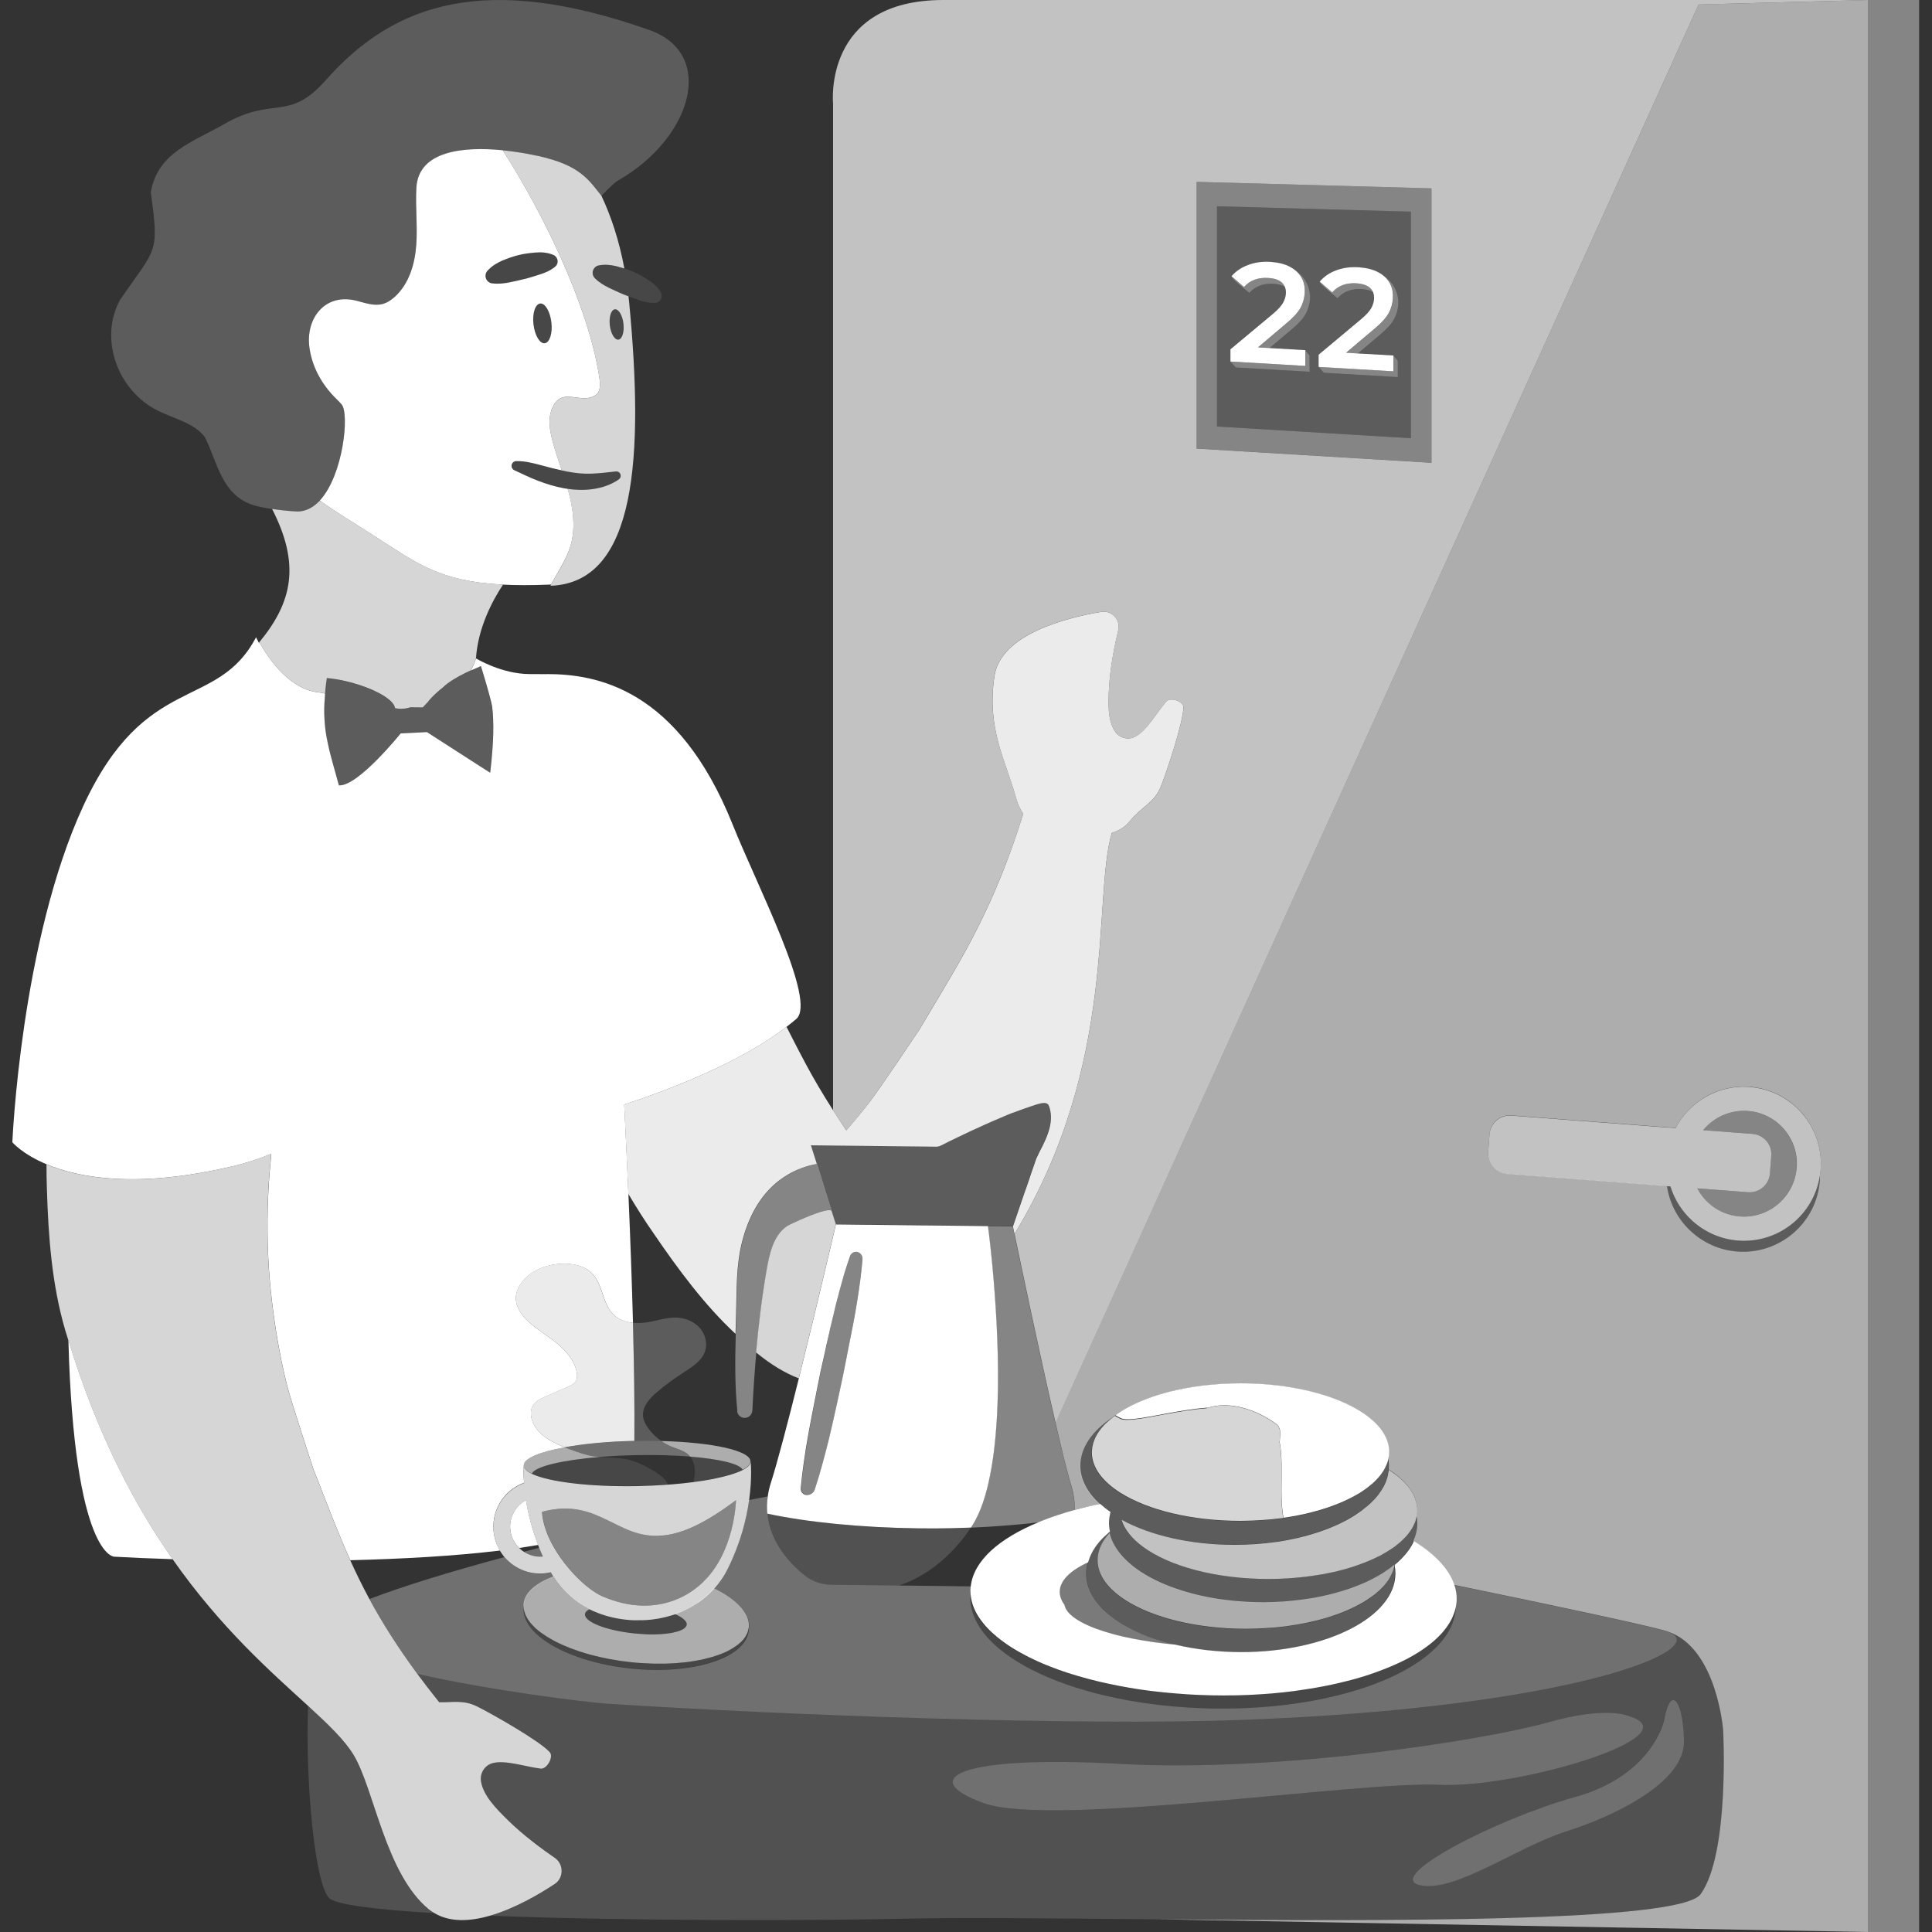
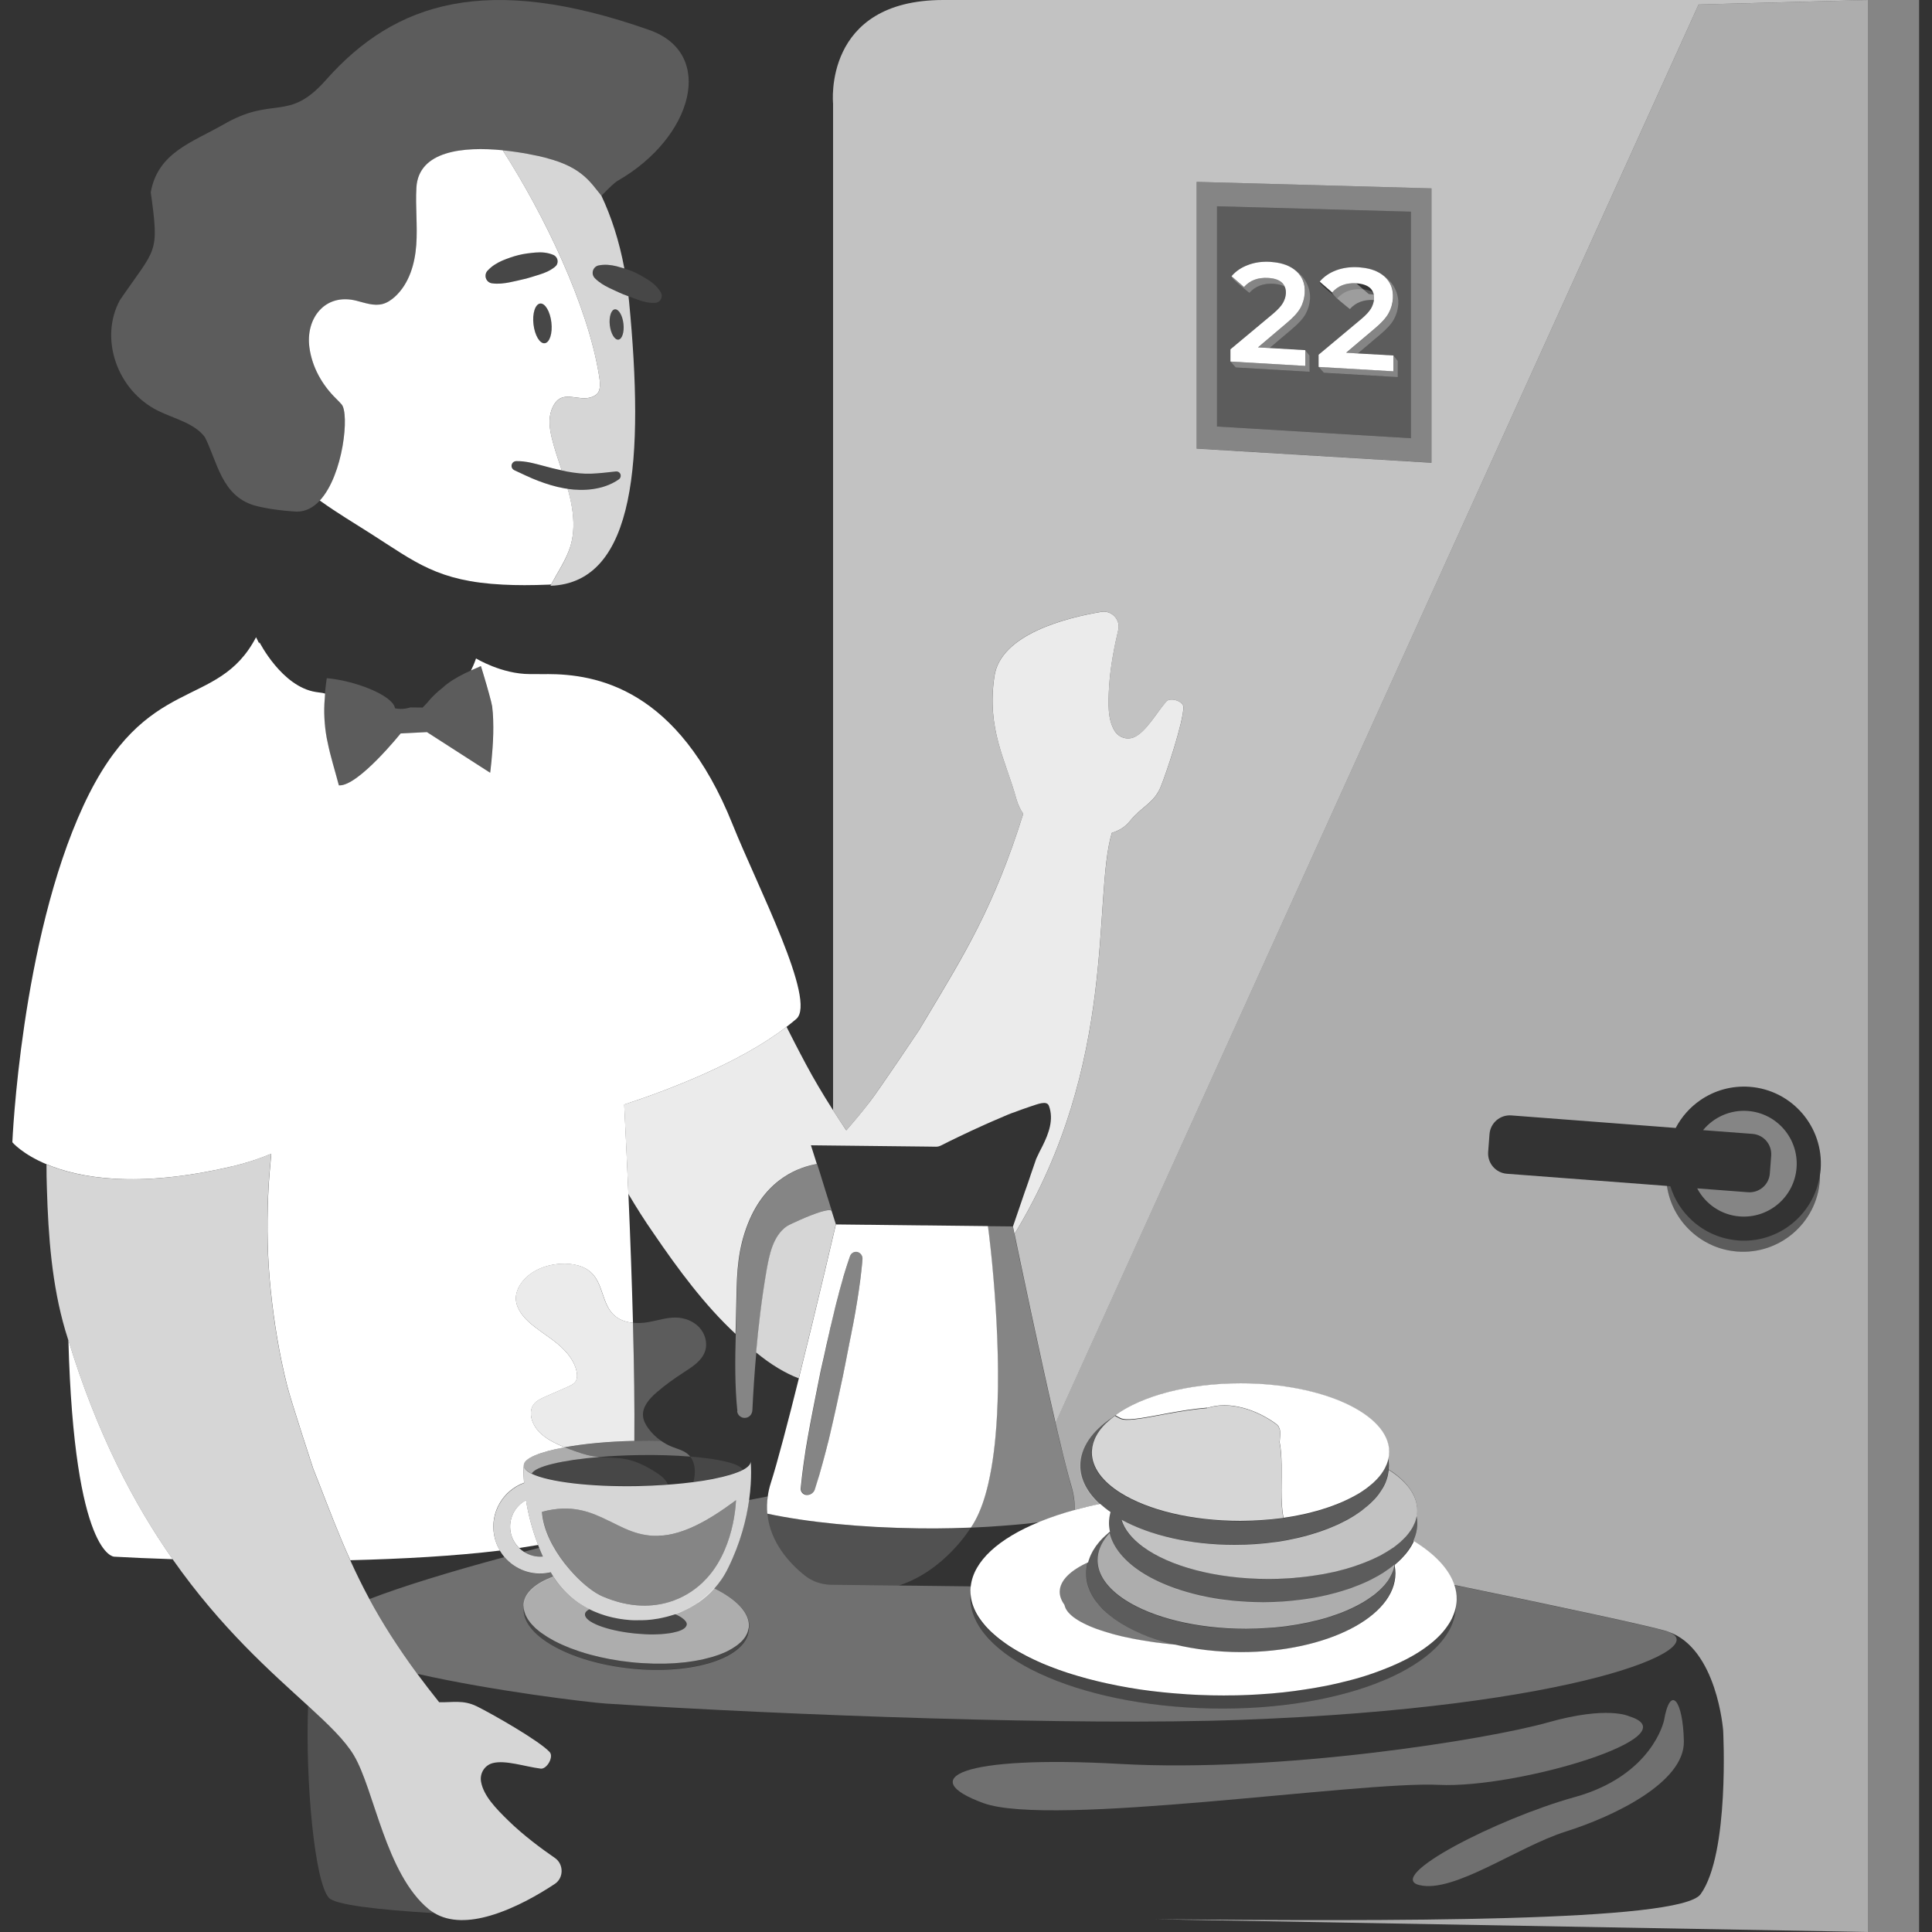
<svg xmlns="http://www.w3.org/2000/svg" viewBox="0 0 300 300">
  <rect x="0" y="0" width="300" height="300" fill="#333333" stroke="none" />
  <g fill="#fff">
    <path d="m 134.99 171.18 c 1.53 -1.98 7.72 -11.23 7.72 -11.23 l 1.21 -2.04 c 5.72 -9.56 10.46 -17.15 14.97 -31.56 -.46 -.64 -.83 -1.4 -1.07 -2.3 -1.64 -6 -4.66 -10.86 -3.41 -19.08 .99 -6.5 11.1 -9.05 16.59 -9.97 1.62 -.27 3.02 1.22 2.64 2.82 -.56 2.35 -1.22 5.62 -1.41 8.65 -.17 2.71 -.26 5.29 .88 7.06 .68 1.07 2.07 1.43 3.18 .86 1.76 -.91 3.24 -3.64 4.81 -5.45 .61 -.71 2.67 -.07 2.67 .87 0 2.26 -2.62 10.14 -3.52 12.35 -1.04 2.58 -2.99 3.09 -4.78 5.32 -.77 .96 -1.74 1.53 -2.82 1.85 -3.01 10.16 1.07 35.66 -15.11 62.28 .87 4.16 3.9 18.7 6.37 29.34 l 99.85 -220.25 26.22 -.7 c -3.28 0 -118.09 0 -143.51 0 -18.75 0 -17.11 16.09 -17.11 16.09 v 156.31 c .67 1.05 1.35 2.09 2.06 3.11 1.22 -1.4 2.42 -2.83 3.58 -4.33 z m 50.82 -142.94 l 36.47 1.01 v 42.61 l -36.47 -2.2 z" opacity=".7" />
    <path d="m 290.06 0 v 300 h 7.94 v -36.25 -245.46 -18.29 z" opacity=".4" />
    <path d="m 290.06 0 h -.08 l -26.22 .7 -99.86 220.24 c .25 1.06 .48 2.08 .72 3.04 .68 2.86 1.29 5.25 1.76 6.82 .39 1.3 .53 2.52 .51 3.67 1.25 -.34 2.55 -.65 3.9 -.93 -1.93 -1.76 -3.04 -3.8 -3.04 -5.96 0 -2.79 1.84 -5.37 4.93 -7.43 -.06 .04 -.1 .09 -.16 .13 .2 -.17 .41 -.33 .63 -.49 4.09 -2.97 11.28 -4.95 19.47 -4.95 12.74 0 23.06 4.77 23.06 10.65 0 .36 -.05 .71 -.13 1.06 .01 -.03 .02 -.05 .02 -.08 .06 .36 .1 .73 .1 1.1 0 .2 -.01 .41 -.03 .61 s 0 0 0 0 c 1.12 .71 2.04 1.48 2.75 2.31 1.07 1.23 1.67 2.56 1.67 3.97 0 -1.2 -.43 -2.35 -1.22 -3.42 .79 1.07 1.22 2.22 1.22 3.42 0 .41 -.07 .8 -.16 1.2 .02 -.07 .05 -.14 .07 -.21 .06 .36 .1 .73 .1 1.1 0 .95 -.22 1.87 -.62 2.76 3.25 2 5.45 4.31 6.27 6.78 16.98 3.49 30.36 6.38 33.03 7.18 .09 .03 .16 .06 .25 .09 7.64 2.58 8.57 15.35 8.57 15.35 s 1.03 19.14 -3.5 25.42 c -3.14 4.37 -48.63 4.2 -84.64 3.89 l 110.63 1.98 v -300 z m -70.04 235.18 c .01 -.06 .02 -.12 .03 -.18 -.01 .06 -.02 .12 -.03 .18 z m 62.69 -53.59 c -.02 .29 -.07 .58 -.11 .87 0 .29 0 .58 -.02 .87 -.5 6.58 -6.24 11.51 -12.82 11.01 -2.74 -.21 -5.18 -1.33 -7.08 -3.04 -2.04 -1.83 -3.43 -4.34 -3.84 -7.15 l -2.47 -.19 h -.01 l -22.37 -1.7 c -1.74 -.13 -3.04 -1.65 -2.91 -3.39 l .21 -2.76 c .13 -1.74 1.65 -3.04 3.39 -2.91 l 22.3 1.7 h .01 l 3.21 .25 c .92 -1.75 2.25 -3.24 3.86 -4.34 2.16 -1.48 4.82 -2.26 7.64 -2.05 6.58 .5 11.51 6.24 11.01 12.82 z" opacity=".6" />
    <path d="m 54.98 272.63 c -1.38 -2.33 -3.91 -4.77 -7.14 -7.72 -.44 11.81 1.03 27.38 3.23 29.78 .98 1.07 7.31 1.84 16.35 2.38 -.28 -.17 -.55 -.34 -.81 -.55 -6.72 -5.5 -8.45 -18.51 -11.64 -23.9 z" opacity=".15" />
-     <path d="m 264.07 294.14 c 4.52 -6.29 3.5 -25.42 3.5 -25.42 s -.93 -12.78 -8.57 -15.35 c 7.11 2.5 -14.21 11.77 -66.41 13.67 -25.41 .93 -70.31 -.73 -98.5 -2.53 -2.7 -.17 -17.52 -1.95 -29.31 -4.62 1.05 1.43 2.17 2.9 3.41 4.43 2.11 .05 3.72 -.41 5.83 .63 2.23 1.09 9.75 5.36 11.34 7.12 .66 .73 -.45 2.68 -1.41 2.56 -2.46 -.31 -5.5 -1.38 -7.46 -.85 -1.24 .33 -2.03 1.59 -1.79 2.9 .39 2.17 2.27 4.12 4.31 6.1 2.28 2.22 5.08 4.29 7.15 5.72 1.41 .97 1.41 3.11 -.01 4.05 -2.5 1.65 -6.26 3.82 -10.03 4.92 21.11 .83 50.2 .8 65.69 .44 7.73 -.18 21.65 -.02 37.4 .12 h .23 c 36.02 .31 81.5 .48 84.64 -3.89 z m -2.62 -23.75 c .12 6.37 -10.81 11.64 -18.33 14.01 -7.52 2.38 -17.41 9.64 -22.76 8.31 s 12.07 -10.29 24.14 -13.66 c 12.07 -3.36 13.85 -11.87 13.85 -11.87 .99 -5.74 2.97 -3.17 3.09 3.21 z m -87.55 3.52 c 24.86 1.39 57.14 -3.82 66.44 -6.44 9.29 -2.63 12.62 -.96 12.62 -.96 9.99 3.09 -17.27 11.26 -29.59 10.65 s -60.19 6.67 -70.69 2.83 -3.64 -7.47 21.22 -6.08 z" opacity=".15" />
    <path d="m 84.3 241.7 c -.21 -.46 -.4 -.91 -.58 -1.36 -.8 .21 -1.59 .41 -2.37 .62 .86 .55 1.88 .84 2.95 .74 z" opacity=".3" />
    <path d="m 226.09 248.4 c 0 .21 -.03 .42 -.05 .62 .01 -.04 .02 -.08 .02 -.13 .01 .18 .01 .35 .01 .53 -.18 9.18 -17.21 16.29 -38.03 15.87 s -37.56 -8.19 -37.37 -17.37 c 0 -.18 .02 -.35 .03 -.53 0 .04 .01 .08 .02 .13 -.02 -.21 -.03 -.42 -.03 -.62 0 -.19 .04 -.38 .06 -.57 l -7.68 -.09 -.47 -.01 -3.02 -.03 -10.51 -.12 c -1.51 -.02 -2.98 -.52 -4.16 -1.47 -2.18 -1.75 -5.34 -5.03 -5.76 -9.57 -.08 -.85 -.05 -1.74 .08 -2.68 -.95 .18 -1.93 .37 -2.92 .56 -.41 2.9 -1.32 6.6 -3.27 10.54 -.63 1.27 -1.38 2.33 -2.19 3.23 .02 -.02 .04 -.03 .06 -.05 3.52 1.71 5.63 3.9 5.41 6.07 -.01 .13 -.06 .25 -.09 .38 .01 -.05 .04 -.1 .05 -.15 0 .08 0 .16 -.01 .25 -.44 4.26 -8.63 6.9 -18.28 5.9 -9.66 -1 -17.13 -5.26 -16.69 -9.52 .01 -.08 .03 -.16 .04 -.24 0 .08 .02 .15 .02 .23 -.01 -.15 -.02 -.31 -.01 -.46 .18 -1.78 1.91 -3.24 4.61 -4.24 .15 .23 .3 .45 .45 .67 -.31 -.43 -.6 -.88 -.87 -1.37 -.11 .03 -.21 .05 -.32 .07 -2.66 .5 -5.25 -.53 -6.88 -2.45 -8.31 2.24 -15.76 4.51 -20.97 6.52 1.95 3.61 4.32 7.4 7.43 11.61 11.79 2.67 26.61 4.44 29.31 4.62 28.2 1.81 73.09 3.46 98.5 2.53 52.2 -1.9 73.52 -11.17 66.41 -13.67 -.09 -.03 -.15 -.06 -.25 -.09 -2.67 -.8 -16.05 -3.69 -33.03 -7.18 .25 .76 .38 1.53 .37 2.31 z" opacity=".3" />
    <path d="m 182.41 255.4 c -1.08 -.1 -2.12 -.22 -3.14 -.36 -.12 -.01 -.24 -.03 -.36 -.05 -.39 -.05 -.76 -.11 -1.13 -.17 -.18 -.03 -.36 -.05 -.54 -.08 -.34 -.06 -.67 -.13 -1 -.19 -.19 -.03 -.39 -.07 -.58 -.11 -.31 -.06 -.61 -.12 -.9 -.19 -.21 -.04 -.41 -.09 -.61 -.13 -.27 -.07 -.54 -.13 -.8 -.2 -.21 -.05 -.41 -.1 -.61 -.16 -.25 -.06 -.49 -.13 -.72 -.2 -.2 -.06 -.4 -.12 -.6 -.18 -.22 -.07 -.43 -.14 -.64 -.21 -.19 -.07 -.38 -.13 -.56 -.19 -.2 -.08 -.39 -.15 -.58 -.23 -.17 -.07 -.35 -.13 -.52 -.21 -.17 -.07 -.34 -.15 -.5 -.22 -.16 -.08 -.32 -.15 -.47 -.23 s -.3 -.15 -.44 -.23 -.28 -.16 -.41 -.24 -.25 -.16 -.37 -.24 c -.12 -.09 -.24 -.17 -.35 -.25 -.1 -.08 -.2 -.17 -.3 -.25 -.09 -.09 -.19 -.17 -.27 -.26 -.08 -.08 -.16 -.17 -.23 -.25 -.08 -.09 -.14 -.18 -.2 -.27 -.06 -.08 -.11 -.17 -.16 -.26 s -.09 -.18 -.12 -.27 -.06 -.17 -.08 -.26 c -.01 -.04 -.03 -.08 -.04 -.11 -.47 -.65 -.72 -1.33 -.7 -2.03 .03 -1.71 1.66 -3.27 4.39 -4.53 -.14 .55 -.22 1.12 -.22 1.69 0 .41 .04 .81 .11 1.21 .05 .26 .12 .51 .2 .77 .02 .04 .03 .09 .05 .13 .07 .21 .15 .41 .24 .62 .02 .05 .05 .1 .07 .15 .11 .24 .23 .47 .37 .7 l .01 .01 c .14 .24 .31 .48 .48 .72 .03 .03 .05 .07 .08 .11 .15 .19 .31 .39 .48 .58 .04 .04 .08 .09 .12 .13 .19 .22 .4 .44 .62 .65 h .01 c .23 .22 .48 .44 .74 .65 .03 .03 .06 .05 .09 .08 .23 .18 .47 .36 .71 .54 .05 .03 .1 .07 .15 .1 .57 .41 1.18 .79 1.84 1.15 .02 .02 .05 .03 .07 .04 .31 .17 .62 .33 .95 .49 .05 .02 .1 .05 .15 .07 .71 .35 1.47 .67 2.26 .97 .01 0 .02 0 .03 .01 .38 .14 .77 .27 1.16 .4 .05 .02 .1 .04 .16 .05 .83 .28 1.71 .52 2.61 .74 z" opacity=".35" />
    <path d="m 271.41 172.51 c -2.77 -.21 -5.32 .99 -6.96 2.98 l 7.67 .58 c 1.74 .13 3.04 1.65 2.91 3.39 l -.21 2.76 c -.13 1.74 -1.65 3.04 -3.39 2.91 l -7.89 -.6 c 1.27 2.41 3.7 4.14 6.62 4.36 4.52 .34 8.47 -3.04 8.81 -7.57 .34 -4.52 -3.04 -8.47 -7.57 -8.81 z" opacity=".4" />
-     <path d="m 271.7 168.78 c -2.82 -.21 -5.47 .57 -7.64 2.05 -1.61 1.1 -2.95 2.58 -3.86 4.34 l -3.21 -.24 h -.01 l -22.3 -1.7 c -1.74 -.13 -3.25 1.17 -3.39 2.91 l -.21 2.76 c -.13 1.74 1.17 3.25 2.91 3.39 l 22.37 1.7 h .01 l 2.47 .19 .54 .04 c .64 2.08 1.83 3.92 3.42 5.36 1.9 1.71 4.35 2.84 7.09 3.05 6.29 .48 11.8 -4.01 12.71 -10.15 .04 -.29 .09 -.57 .11 -.87 .5 -6.58 -4.43 -12.32 -11.01 -12.82 z m 7.28 12.54 c -.34 4.52 -4.29 7.91 -8.81 7.57 -2.92 -.22 -5.35 -1.95 -6.62 -4.36 l 7.89 .6 c 1.74 .13 3.25 -1.17 3.39 -2.91 l .21 -2.76 c .13 -1.74 -1.17 -3.25 -2.91 -3.39 l -7.67 -.58 c 1.64 -1.99 4.19 -3.19 6.96 -2.98 4.52 .34 7.91 4.29 7.57 8.81 z" opacity=".7" />
    <path d="m 269.88 192.61 c -2.75 -.21 -5.2 -1.34 -7.09 -3.05 -1.59 -1.43 -2.78 -3.28 -3.42 -5.36 l -.54 -.04 c .41 2.8 1.8 5.31 3.84 7.15 1.9 1.71 4.34 2.83 7.08 3.04 6.58 .5 12.32 -4.43 12.82 -11.01 .02 -.29 .02 -.58 .02 -.87 -.92 6.14 -6.43 10.63 -12.71 10.15 z" opacity=".2" />
    <path d="m 129.8 190.13 l 4.45 .05 -4.45 -.05 -.66 -2.08 c 0 -.01 -.07 -.23 -.18 -.56 l .17 .55 c -.11 -.25 -.78 -.14 -1.68 .13 -1.95 .6 -4.92 1.99 -5.29 2.25 -2.14 1.51 -2.7 4.43 -3.13 6.86 -.75 4.33 -1.26 8.67 -1.62 12.73 2.3 1.9 4.51 3.21 6.62 4.02 2.84 -11.38 5.75 -23.89 5.75 -23.89 z" opacity=".8" />
-     <path d="m 40.28 99.71 s 3.48 6.9 8.74 7.73 l 1.06 .15 c .13 .03 .26 .07 .39 .1 .02 -.2 .03 -.38 .05 -.58 .07 -.59 .13 -1.17 .23 -1.82 1.73 .16 3.43 .53 4.98 1.04 3.11 .99 5.48 2.47 5.61 3.63 1.2 .3 2.37 -.13 2.37 -.13 l 1.93 .02 s .33 -.36 .79 -.84 c .24 -.32 .6 -.73 1.18 -1.27 .35 -.34 .73 -.66 1.11 -.95 .26 -.25 .51 -.46 .71 -.61 1.11 -.85 2.59 -1.59 3.69 -2.09 .57 -1.1 .79 -1.87 .79 -1.87 .32 -4.73 2.51 -8.89 4.2 -11.44 -10.15 -.52 -13.58 -3.49 -20.55 -7.93 -2.61 -1.66 -5.21 -3.2 -7.72 -5.01 l -.22 -.07 c -.96 1.01 -2.1 1.65 -3.44 1.66 -1.37 -.07 -2.74 -.22 -3.93 -.4 4.39 8.57 3.21 14.45 -2.05 20.77 l .05 .09 c .02 -.12 .04 -.19 .04 -.19 z" opacity=".8" />
    <path d="m 88.99 82.65 c .19 -2.07 -.15 -4.2 -.69 -6.22 -.05 -.18 -.11 -.35 -.16 -.53 -.17 -.02 -.33 -.04 -.5 -.07 -1.43 -.25 -2.79 -.68 -4.08 -1.17 -1.3 -.49 -2.5 -1.1 -3.62 -1.61 l -.08 -.04 c -.37 -.17 -.53 -.61 -.36 -.98 .12 -.27 .38 -.42 .66 -.43 1.55 -.02 2.88 .39 4.16 .72 .99 .28 1.95 .51 2.91 .72 -.54 -1.61 -1.1 -3.22 -1.51 -4.87 -.37 -1.49 -.61 -3.08 -.08 -4.52 1.48 -3.98 4.59 -.59 6.96 -2.39 .79 -.6 .55 -2.14 .42 -2.95 -1.75 -10.91 -8.53 -24.97 -14.96 -34.98 -6.03 -.59 -13.06 .04 -13.4 5.79 -.17 2.96 .19 5.93 -.02 8.89 s -1.1 6.03 -3.3 8.05 c -.56 .51 -1.21 .96 -1.95 1.15 -1.33 .34 -2.7 -.17 -4.03 -.51 -4.91 -1.25 -7.94 2.77 -7.31 7.28 .41 2.99 1.92 5.75 4.16 7.94 .29 .28 .56 .57 .83 .87 1.24 1.39 .29 10.97 -3.38 14.93 .06 .04 .11 .08 .17 .12 2.52 1.81 5.12 3.35 7.72 5.01 6.97 4.44 10.4 7.42 20.55 7.93 2.08 .11 4.44 .11 7.18 0 .1 0 .2 -.02 .3 -.03 1.02 -1.91 2.31 -3.78 2.96 -5.83 .24 -.75 .38 -1.52 .45 -2.29 z m -4.41 -29.35 c -.77 .08 -1.54 -1.23 -1.74 -2.93 s .27 -3.15 1.04 -3.24 c .77 -.08 1.54 1.23 1.74 2.93 s -.27 3.15 -1.04 3.24 z m -8.87 -11.27 c .66 -.73 1.45 -1.19 2.27 -1.56 .83 -.34 1.67 -.65 2.54 -.86 .87 -.22 1.76 -.32 2.66 -.4 .89 -.07 1.81 -.02 2.74 .37 .55 .23 .82 .87 .59 1.42 -.07 .18 -.19 .32 -.33 .43 l -.02 .02 c -.77 .61 -1.55 .92 -2.34 1.17 -.79 .24 -1.57 .51 -2.37 .7 -.79 .21 -1.6 .36 -2.41 .54 -.82 .15 -1.65 .26 -2.59 .14 h -.03 c -.65 -.08 -1.1 -.67 -1.02 -1.32 .03 -.25 .14 -.47 .29 -.64 z" />
    <path d="m 85.03 24.57 c -1.6 -.42 -4.17 -.95 -6.97 -1.23 6.44 10.01 13.21 24.06 14.96 34.98 .13 .81 .37 2.35 -.42 2.95 -2.37 1.8 -5.48 -1.59 -6.96 2.39 -.53 1.44 -.29 3.04 .08 4.52 .41 1.65 .97 3.26 1.51 4.87 .29 .06 .57 .13 .86 .18 1.24 .23 2.48 .37 3.72 .32 1.24 -.04 2.46 -.2 3.8 -.34 h .04 c .37 -.04 .7 .23 .73 .6 .03 .25 -.09 .48 -.28 .62 -1.2 .84 -2.63 1.32 -4.09 1.52 -1.3 .18 -2.61 .14 -3.88 -.04 .05 .18 .11 .35 .16 .53 .54 2.02 .88 4.15 .69 6.22 -.07 .78 -.22 1.54 -.45 2.29 -.64 2.05 -1.93 3.92 -2.96 5.83 -.03 .06 -.06 .12 -.09 .18 13.35 -.47 14.51 -20.02 12.21 -44.06 -.03 -.3 -.07 -.59 -.1 -.89 -.27 -.1 -.54 -.2 -.81 -.31 -.76 -.31 -1.49 -.68 -2.24 -1.02 -.74 -.37 -1.47 -.79 -2.14 -1.45 l -.02 -.02 c -.47 -.46 -.47 -1.2 -.02 -1.67 .18 -.18 .39 -.29 .62 -.33 .97 -.19 1.87 -.08 2.75 .13 .41 .11 .82 .23 1.22 .35 -.8 -4.29 -2.03 -8.05 -3.57 -11.31 -1.64 -2 -2.99 -4.4 -8.37 -5.8 z m 10.45 23.46 c .59 -.06 1.18 .94 1.33 2.24 s -.21 2.41 -.79 2.47 -1.18 -.94 -1.33 -2.24 .21 -2.41 .79 -2.47 z" opacity=".8" />
    <path d="m 96.02 52.74 c .59 -.06 .94 -1.17 .79 -2.47 s -.74 -2.31 -1.33 -2.24 -.94 1.17 -.79 2.47 .74 2.31 1.33 2.24 z" opacity=".1" />
    <path d="m 83.89 47.13 c -.77 .08 -1.23 1.53 -1.04 3.24 s .97 3.02 1.74 2.93 c .77 -.08 1.23 -1.53 1.04 -3.24 s -.97 -3.02 -1.74 -2.93 z" opacity=".1" />
    <path d="m 46.17 79.44 c 1.34 -.01 2.48 -.65 3.44 -1.66 .02 -.02 .03 -.03 .05 -.05 3.68 -3.96 4.62 -13.54 3.38 -14.93 -.27 -.3 -.54 -.59 -.83 -.87 -2.24 -2.19 -3.75 -4.96 -4.16 -7.94 -.62 -4.51 2.4 -8.52 7.31 -7.28 1.33 .34 2.7 .85 4.03 .51 .74 -.19 1.39 -.63 1.95 -1.15 2.21 -2.02 3.09 -5.1 3.3 -8.05 s -.15 -5.93 .02 -8.89 c .34 -5.75 7.37 -6.39 13.4 -5.79 2.79 .28 5.37 .81 6.97 1.23 5.37 1.4 6.72 3.8 8.37 5.8 0 0 .01 .01 .01 .01 1.2 -1.25 2.08 -2.07 2.52 -2.32 11.67 -6.69 15.26 -19.75 4.9 -23.4 -25.19 -8.88 -39.46 -4.39 -50.21 7.75 -5.91 6.68 -8.09 2.34 -15.99 6.96 -4.85 2.76 -10.13 4.35 -11.22 10.49 1.35 9.74 .85 8.49 -4.79 16.74 -3.24 5.95 -.44 14.04 5.93 17.19 2.54 1.25 5.65 1.91 7.27 4.1 1.93 3.82 2.58 9.05 7.63 10.58 .65 .19 1.64 .4 2.79 .58 1.19 .18 2.55 .33 3.93 .4 z" opacity=".2" />
    <path d="m 76.44 43.99 h .03 c .94 .12 1.77 .01 2.59 -.14 .81 -.18 1.61 -.33 2.41 -.54 .8 -.2 1.58 -.47 2.37 -.7 .79 -.25 1.57 -.56 2.34 -1.17 l .02 -.02 c .14 -.11 .25 -.26 .33 -.43 .23 -.55 -.03 -1.19 -.59 -1.42 -.93 -.39 -1.85 -.43 -2.74 -.37 -.89 .08 -1.79 .18 -2.66 .4 -.87 .21 -1.71 .52 -2.54 .86 -.82 .37 -1.61 .82 -2.27 1.56 -.16 .17 -.26 .39 -.29 .64 -.08 .65 .38 1.24 1.02 1.32 z" opacity=".1" />
    <path d="m 102.21 46.89 c -.16 .09 -.34 .14 -.52 .14 h -.02 c -.98 .03 -1.79 -.19 -2.57 -.47 -.5 -.19 -1 -.37 -1.5 -.55 -.27 -.1 -.54 -.2 -.81 -.32 -.75 -.31 -1.49 -.67 -2.24 -1.02 -.74 -.37 -1.46 -.78 -2.14 -1.44 l -.02 -.02 c -.46 -.46 -.47 -1.2 -.02 -1.67 .18 -.18 .4 -.29 .62 -.33 .97 -.19 1.88 -.08 2.75 .12 .41 .11 .82 .23 1.22 .36 .45 .14 .89 .3 1.33 .48 .82 .35 1.59 .81 2.35 1.28 .76 .49 1.46 1.08 1.97 1.95 .3 .52 .12 1.18 -.4 1.49 z" opacity=".1" />
    <path d="m 96.38 73.81 c .03 .25 -.09 .48 -.28 .61 -1.19 .84 -2.62 1.33 -4.08 1.52 -1.3 .18 -2.61 .14 -3.88 -.04 -.17 -.02 -.33 -.04 -.5 -.07 -1.42 -.25 -2.78 -.68 -4.08 -1.16 -1.29 -.49 -2.5 -1.1 -3.62 -1.62 l -.07 -.03 c -.37 -.17 -.53 -.61 -.36 -.98 .12 -.26 .38 -.42 .66 -.42 1.55 -.03 2.87 .38 4.16 .72 .98 .27 1.95 .51 2.91 .71 .29 .06 .57 .13 .86 .18 1.24 .23 2.48 .37 3.72 .32 1.24 -.04 2.46 -.2 3.79 -.34 h .04 c .37 -.04 .7 .23 .73 .6 z" opacity=".1" />
    <path d="m 81.67 232.95 c -1.74 .93 -2.76 2.92 -2.38 4.96 .18 .97 .67 1.81 1.33 2.46 1.01 -.15 1.99 -.31 2.94 -.47 -1 -2.59 -1.57 -4.97 -1.88 -6.94 z" />
    <path d="m 17.72 241.72 c 2.44 .14 5.54 .28 9.09 .39 -5.96 -8.49 -11.74 -19.45 -16.19 -34 .91 33.6 7.1 33.61 7.1 33.61 z" />
    <path d="m 183.76 109.81 c 0 2.26 -2.62 10.14 -3.52 12.35 -1.04 2.57 -2.99 3.08 -4.78 5.32 -.77 .96 -1.74 1.52 -2.82 1.85 -3.01 10.16 1.07 35.66 -15.11 62.28 -.15 -.74 -.24 -1.17 -.24 -1.17 .03 -.08 .06 -.17 .09 -.25 .6 -1.74 1.19 -3.49 1.79 -5.23 .07 -.18 .13 -.37 .2 -.55 .23 -.68 .48 -1.35 .69 -2.03 l .85 -2.46 c .3 -.68 .65 -1.34 .99 -2.01 .94 -1.89 1.76 -4.08 .98 -6.18 -.32 -.9 -1.7 -.3 -3.07 .15 -.69 .23 -1.41 .49 -2.15 .77 0 .02 .01 .04 .02 .05 -.01 -.01 -.02 -.03 -.03 -.04 -.81 .24 -1.61 .63 -2.4 .96 -.8 .34 -1.6 .68 -2.39 1.04 -1.42 .63 -2.82 1.29 -4.21 1.96 -.86 .41 -1.72 .84 -2.57 1.27 h -.01 c -.22 .11 -.47 .17 -.72 .17 l -1.41 -.02 -18.02 -.2 .92 2.9 c -1.42 .25 -3.27 .81 -5.11 2.03 -2.08 1.38 -4.15 3.61 -5.58 7.21 -1.56 3.94 -1.73 7.41 -1.8 11.61 -.03 1.84 -.09 3.68 -.14 5.53 -4.78 -4.44 -8.87 -9.96 -12.73 -15.62 -1.38 -1.97 -2.67 -4.02 -3.91 -6.11 -.2 -4.58 -.42 -9.23 -.65 -13.88 6.83 -2.24 17.92 -6.44 25.21 -12.07 l 1.3 2.55 c 1.16 2.24 2.33 4.48 3.6 6.62 .75 1.28 1.53 2.54 2.33 3.79 .67 1.05 1.35 2.09 2.05 3.12 1.22 -1.4 2.43 -2.84 3.58 -4.33 1.54 -1.98 7.73 -11.24 7.73 -11.24 l 1.21 -2.03 c 5.72 -9.56 10.46 -17.15 14.96 -31.56 -.45 -.64 -.82 -1.4 -1.07 -2.3 -1.64 -6 -4.65 -10.86 -3.4 -19.08 .98 -6.49 11.1 -9.05 16.59 -9.97 1.62 -.27 3.01 1.22 2.63 2.82 -.56 2.35 -1.22 5.62 -1.41 8.65 -.17 2.71 -.26 5.29 .88 7.06 .68 1.06 2.06 1.43 3.17 .85 1.76 -.91 3.25 -3.63 4.81 -5.45 .61 -.71 2.67 -.08 2.67 .87 z" opacity=".9" />
    <path d="m 86.16 288.5 c -2.08 -1.43 -4.88 -3.51 -7.15 -5.72 -2.04 -1.99 -3.92 -3.93 -4.31 -6.1 -.24 -1.31 .55 -2.57 1.79 -2.9 1.97 -.53 5.01 .54 7.46 .85 .96 .12 2.07 -1.82 1.41 -2.56 -1.59 -1.76 -9.11 -6.03 -11.34 -7.12 -2.12 -1.03 -3.73 -.57 -5.83 -.63 -1.23 -1.54 -2.36 -3.01 -3.41 -4.43 -3.1 -4.21 -5.48 -8 -7.43 -11.61 -1.1 -2.04 -2.07 -4.03 -2.97 -6.01 -1.78 -3.94 -3.27 -7.85 -4.92 -12.09 l -.85 -2.16 s -3.44 -10.47 -4.05 -12.9 c -1.22 -4.87 -2.02 -9.79 -2.53 -14.7 -.52 -4.91 -.6 -9.81 -.41 -14.68 .08 -2.21 .28 -4.4 .49 -6.59 -1.86 .78 -3.88 1.46 -6.12 1.98 -14.76 3.47 -23.76 1.77 -28.77 -.33 0 1.24 .01 2.49 .06 3.73 .22 7.43 .77 14.94 2.85 22.03 .16 .53 .32 1.03 .48 1.55 4.45 14.55 10.23 25.51 16.19 34 7.55 10.77 15.36 17.58 21.02 22.76 3.22 2.95 5.76 5.39 7.14 7.72 3.19 5.39 4.92 18.4 11.64 23.9 .26 .21 .53 .38 .81 .55 2.45 1.49 5.58 1.33 8.7 .42 3.78 -1.1 7.54 -3.27 10.03 -4.92 1.42 -.93 1.42 -3.08 .01 -4.05 z" opacity=".8" />
    <path d="m 36.01 181.13 c 2.24 -.53 4.26 -1.2 6.12 -1.98 -.21 2.19 -.41 4.39 -.49 6.59 -.2 4.86 -.11 9.77 .41 14.68 .51 4.9 1.31 9.83 2.53 14.7 .61 2.44 4.05 12.9 4.05 12.9 l .85 2.16 c 1.65 4.24 3.13 8.15 4.92 12.09 8.09 -.2 16.21 -.65 23.23 -1.5 -.43 -.72 -.74 -1.51 -.9 -2.38 -.66 -3.54 1.37 -6.95 4.64 -8.15 -.05 -.71 -.07 -1.3 -.07 -1.74 0 -.61 .03 -.95 .03 -.95 -.02 -1.09 2.47 -2.1 6.38 -2.81 -2.18 -.86 -4.39 -2.04 -5.1 -4.22 -.25 -.79 -.26 -1.7 .21 -2.38 .42 -.61 1.13 -.94 1.81 -1.24 1.19 -.52 2.38 -1.05 3.57 -1.57 .43 -.19 .88 -.4 1.15 -.78 .32 -.46 .3 -1.07 .18 -1.62 -.39 -1.78 -1.69 -3.24 -3.11 -4.39 s -3.02 -2.08 -4.36 -3.32 c -1.09 -1 -2.04 -2.35 -1.95 -3.82 .04 -.67 .29 -1.3 .64 -1.87 1.31 -2.11 3.88 -3.16 6.36 -3.29 1.76 -.09 3.67 .27 4.88 1.55 1.65 1.74 1.56 4.65 3.26 6.33 .81 .8 1.9 1.18 3.04 1.29 -.17 -6.29 -.41 -13.06 -.71 -20.02 -.2 -4.58 -.41 -9.23 -.65 -13.88 6.82 -2.24 17.92 -6.44 25.21 -12.07 .52 -.4 1.03 -.81 1.51 -1.22 3.22 -2.8 -6.03 -20.56 -9.89 -30.2 -8.5 -21.23 -21.25 -23.35 -28.82 -23.35 v .01 c -.76 -.01 -1.63 -.01 -2.66 -.01 -4.39 0 -8.34 -2.42 -8.36 -2.43 s -.22 .77 -.79 1.87 c .16 -.07 .31 -.14 .43 -.19 .37 -.16 .66 -.29 .85 -.37 .07 -.04 .13 -.06 .16 -.08 .05 0 .11 -.02 .11 -.02 s 0 .02 .02 .05 c .12 .4 .79 2.58 1.25 4.27 .24 .87 .42 1.6 .47 1.91 .17 1.3 .2 2.83 .17 4.3 -.09 3.13 -.48 6.01 -.48 6.01 l -1.61 -1.03 -8.21 -5.28 -4.08 .21 s -6.58 8.19 -9.53 8.06 c -.02 0 -.05 .02 -.06 0 -.64 -2.43 -1.3 -4.48 -1.73 -6.6 -.12 -.52 -.22 -1.06 -.3 -1.62 -.13 -.93 -.22 -1.93 -.24 -3 -.02 -.93 .04 -1.95 .13 -3.03 -.13 -.03 -.26 -.07 -.39 -.1 l -1.06 -.15 c -5.26 -.83 -8.74 -7.73 -8.74 -7.73 s -.01 .07 -.04 .19 l -.05 -.09 -.44 -.87 c -6.03 11.53 -17.12 5.26 -26.8 26.14 -9.73 21.01 -11.04 52.28 -11.04 52.28 s 1.52 1.83 5.32 3.42 c 5.02 2.1 14.01 3.8 28.77 .33 z" />
    <path d="m 68.71 106.81 c -.38 .29 -.76 .61 -1.11 .95 -.58 .55 -.94 .96 -1.18 1.27 -.46 .49 -.79 .84 -.79 .84 l -1.93 -.02 s -1.17 .42 -2.37 .13 c -.13 -1.16 -2.5 -2.64 -5.61 -3.63 -1.55 -.51 -3.26 -.88 -4.98 -1.04 -.1 .64 -.16 1.23 -.23 1.82 -.02 .2 -.03 .38 -.05 .58 -.1 1.08 -.15 2.11 -.13 3.03 .02 1.08 .11 2.08 .24 3 .08 .56 .17 1.1 .3 1.62 .44 2.13 1.1 4.17 1.73 6.6 .02 .02 .05 0 .06 0 2.95 .12 9.53 -8.06 9.53 -8.06 l 4.08 -.21 8.21 5.28 1.61 1.03 s .39 -2.88 .48 -6.01 c .03 -1.47 0 -3 -.17 -4.3 -.05 -.32 -.23 -1.05 -.47 -1.91 -.47 -1.68 -1.14 -3.87 -1.25 -4.27 -.02 -.03 -.02 -.05 -.02 -.05 s -.06 .02 -.11 .02 c -.03 .02 -.09 .04 -.16 .08 -.19 .08 -.48 .21 -.85 .37 -.12 .05 -.27 .12 -.43 .19 -1.1 .49 -2.58 1.24 -3.69 2.09 -.21 .15 -.45 .36 -.71 .61 z" opacity=".2" />
    <path d="m 152.69 279.98 c 10.5 3.84 58.37 -3.43 70.69 -2.83 12.32 .61 39.58 -7.57 29.59 -10.65 0 0 -3.33 -1.67 -12.62 .96 s -41.58 7.83 -66.44 6.44 -31.73 2.24 -21.22 6.08 z" opacity=".3" />
    <path d="m 244.52 279.05 c -12.07 3.36 -29.5 12.33 -24.14 13.66 s 15.24 -5.94 22.76 -8.31 c 7.52 -2.38 18.45 -7.64 18.33 -14.01 s -2.1 -8.95 -3.09 -3.21 c 0 0 -1.78 8.51 -13.85 11.87 z" opacity=".3" />
    <path d="m 127.16 229.27 c .03 -.1 .06 -.2 .09 -.31 v -.01 c .18 -.63 .36 -1.25 .53 -1.88 .03 -.12 .06 -.23 .09 -.35 .17 -.63 .34 -1.26 .5 -1.9 .02 -.09 .05 -.19 .07 -.28 .17 -.66 .33 -1.33 .49 -1.99 .35 -1.48 .68 -2.96 1.01 -4.45 .16 -.74 .32 -1.49 .48 -2.23 s .32 -1.49 .48 -2.23 c .08 -.39 .15 -.78 .23 -1.17 .02 -.11 .04 -.21 .06 -.32 .04 -.19 .07 -.38 .11 -.56 .01 -.07 .03 -.14 .04 -.21 .01 -.03 .01 -.05 .02 -.08 l .01 -.03 c .01 -.07 .03 -.13 .04 -.2 0 -.01 0 -.01 0 -.02 s .01 -.03 .01 -.04 c .05 -.26 .1 -.51 .15 -.77 0 -.01 0 -.01 0 -.02 .03 -.16 .06 -.32 .1 -.48 .01 -.05 .02 -.11 .03 -.16 .04 -.18 .07 -.37 .11 -.55 .01 -.04 .02 -.08 .02 -.12 .03 -.13 .05 -.25 .07 -.38 .01 -.03 .01 -.06 .02 -.08 .04 -.2 .08 -.39 .12 -.59 .02 -.11 .04 -.21 .06 -.31 .01 -.06 .02 -.13 .04 -.19 0 -.01 .01 -.03 .01 -.04 .04 -.2 .08 -.41 .12 -.61 .02 -.11 .04 -.22 .06 -.32 .01 -.07 .03 -.14 .04 -.22 .04 -.21 .08 -.41 .12 -.62 .02 -.1 .04 -.19 .05 -.29 0 -.01 0 -.01 0 -.02 .02 -.08 .03 -.16 .04 -.24 .04 -.21 .07 -.41 .11 -.62 .02 -.1 .04 -.21 .05 -.31 .01 -.08 .03 -.16 .04 -.24 .04 -.2 .07 -.41 .11 -.61 .02 -.09 .03 -.18 .05 -.28 .02 -.09 .03 -.19 .05 -.28 .03 -.2 .07 -.4 .1 -.6 .01 -.09 .03 -.18 .04 -.26 .02 -.1 .03 -.2 .05 -.3 .03 -.2 .06 -.4 .09 -.6 .01 -.08 .02 -.16 .04 -.24 .02 -.11 .03 -.22 .05 -.33 .03 -.2 .06 -.4 .08 -.6 .01 -.07 .02 -.14 .03 -.21 .02 -.12 .03 -.25 .05 -.37 .03 -.2 .05 -.4 .08 -.6 .01 -.06 .01 -.12 .02 -.18 .02 -.13 .03 -.27 .05 -.4 .02 -.2 .05 -.4 .07 -.6 .01 -.05 .01 -.1 .02 -.14 .02 -.14 .03 -.28 .05 -.43 .02 -.2 .04 -.41 .06 -.61 0 -.04 .01 -.08 .01 -.11 .01 -.15 .03 -.3 .04 -.46 0 -.04 .01 -.08 .01 -.12 .03 -.52 -.32 -.98 -.83 -1.1 -.47 -.08 -.93 .18 -1.09 .62 -.02 .05 -.04 .11 -.06 .16 -.04 .13 -.09 .26 -.13 .39 -.02 .06 -.04 .11 -.06 .17 -.06 .19 -.13 .38 -.19 .57 -.04 .12 -.08 .25 -.12 .37 -.02 .06 -.04 .13 -.06 .19 -.06 .19 -.12 .38 -.18 .57 -.04 .11 -.07 .23 -.1 .34 -.02 .07 -.04 .14 -.07 .22 -.06 .19 -.11 .39 -.17 .58 -.03 .11 -.06 .21 -.09 .32 -.02 .08 -.05 .16 -.07 .24 -.06 .19 -.11 .39 -.16 .58 -.03 .1 -.05 .2 -.08 .3 -.02 .09 -.05 .17 -.07 .26 -.05 .2 -.11 .39 -.16 .59 -.02 .09 -.05 .18 -.07 .27 -.03 .09 -.05 .19 -.07 .28 -.05 .2 -.1 .4 -.15 .59 -.02 .08 -.04 .17 -.06 .25 -.03 .1 -.05 .2 -.08 .3 -.05 .2 -.1 .4 -.15 .6 -.02 .08 -.04 .15 -.06 .23 -.03 .11 -.05 .21 -.08 .32 -.05 .2 -.1 .41 -.15 .61 0 .01 0 .01 -.01 .02 -.02 .07 -.03 .14 -.05 .22 -.02 .1 -.05 .2 -.07 .3 -.05 .21 -.1 .42 -.14 .62 -.01 .04 -.02 .09 -.03 .13 -.03 .13 -.06 .27 -.09 .4 -.05 .21 -.1 .42 -.14 .63 v .02 c -.02 .08 -.04 .15 -.05 .23 -.02 .09 -.04 .18 -.06 .27 -.05 .22 -.1 .43 -.14 .65 0 .01 0 .02 -.01 .03 -.03 .15 -.07 .29 -.1 .44 0 .01 -.01 .03 -.01 .04 -.05 .24 -.11 .48 -.16 .72 -.04 .16 -.07 .32 -.1 .47 -.08 .35 -.15 .7 -.23 1.05 -.01 .03 -.01 .06 -.02 .09 -.05 .23 -.1 .46 -.15 .69 -.02 .08 -.03 .16 -.05 .23 -.01 .06 -.03 .12 -.04 .18 -.09 .39 -.17 .77 -.26 1.16 -.42 2.08 -.84 4.15 -1.24 6.23 -.24 1.25 -.48 2.49 -.7 3.74 -.11 .64 -.22 1.27 -.32 1.91 -.01 .06 -.02 .13 -.03 .19 -.03 .19 -.06 .38 -.09 .56 -.07 .43 -.13 .85 -.19 1.27 -.01 .09 -.03 .17 -.04 .26 -.03 .23 -.06 .46 -.09 .69 -.05 .38 -.1 .76 -.15 1.14 -.01 .08 -.02 .17 -.03 .25 -.03 .25 -.05 .5 -.08 .74 -.04 .38 -.08 .75 -.12 1.13 v .04 c -.04 .48 .28 .91 .75 1.02 .63 .11 1.24 -.25 1.45 -.86 .02 -.05 .04 -.11 .05 -.16 .2 -.61 .38 -1.22 .57 -1.83 z" opacity=".4" />
    <path d="m 143.31 190.28 l -5.3 -.06 h -.04 l -3.29 -.04 c -.18 0 -.29 0 -.32 0 h -.11 l -4.45 -.05 s -2.91 12.51 -5.75 23.89 c -.83 3.34 -1.66 6.59 -2.41 9.4 -.77 2.88 -1.44 5.29 -1.95 6.86 -.23 .72 -.38 1.4 -.47 2.08 -.14 .93 -.16 1.83 -.08 2.68 6.19 1.32 14.47 2.17 23.58 2.28 .88 .01 1.75 .01 2.62 .01 1.68 -.01 3.32 -.05 4.93 -.11 .17 -.01 .34 -.01 .5 -.02 .47 -.69 .89 -1.48 1.27 -2.35 s .71 -1.82 1 -2.83 c 0 0 0 0 0 -.01 .15 -.51 .28 -1.03 .41 -1.58 .36 -1.55 .65 -3.22 .87 -4.97 .1 -.79 .19 -1.59 .26 -2.4 .1 -1.1 .18 -2.22 .24 -3.35 .07 -1.39 .12 -2.79 .14 -4.19 .09 -6.93 -.39 -13.85 -.84 -18.68 -.03 -.33 -.06 -.66 -.09 -.97 -.07 -.67 -.13 -1.28 -.19 -1.84 -.2 -1.91 -.37 -3.18 -.42 -3.54 -.01 -.07 -.01 -.1 -.01 -.1 l -9.74 -.11 h -.33 z m -16.77 40.98 c -.21 .61 -.82 .97 -1.45 .86 -.47 -.11 -.79 -.54 -.75 -1.02 0 -.01 0 -.03 0 -.04 .04 -.38 .08 -.75 .12 -1.13 .03 -.25 .05 -.5 .08 -.74 .01 -.08 .02 -.17 .03 -.25 .05 -.38 .1 -.76 .15 -1.14 .03 -.23 .06 -.46 .09 -.69 .01 -.09 .03 -.17 .04 -.26 .06 -.43 .13 -.85 .19 -1.27 .03 -.18 .05 -.37 .08 -.55 0 -.02 .01 -.05 .01 -.07 .01 -.06 .02 -.11 .03 -.17 .1 -.63 .21 -1.25 .32 -1.87 .22 -1.25 .46 -2.5 .7 -3.74 .4 -2.08 .83 -4.15 1.24 -6.23 .09 -.39 .17 -.77 .26 -1.16 .01 -.06 .03 -.12 .04 -.18 .02 -.1 .04 -.2 .07 -.3 .05 -.24 .1 -.47 .16 -.71 .02 -.09 .04 -.18 .06 -.27 .06 -.27 .12 -.55 .18 -.82 .03 -.14 .06 -.28 .09 -.43 .01 -.03 .01 -.06 .02 -.09 .04 -.19 .08 -.38 .13 -.57 .01 -.03 .01 -.05 .02 -.08 0 -.01 .01 -.02 .01 -.04 .03 -.15 .07 -.29 .1 -.44 0 -.01 0 -.02 .01 -.03 .04 -.18 .08 -.36 .12 -.54 .01 -.04 .02 -.08 .03 -.12 .02 -.09 .04 -.17 .06 -.26 .02 -.08 .04 -.15 .05 -.23 v -.02 c .04 -.17 .08 -.33 .11 -.5 .01 -.05 .02 -.1 .04 -.15 .04 -.17 .08 -.33 .12 -.5 .04 -.16 .07 -.32 .11 -.47 .01 -.06 .03 -.12 .04 -.18 .02 -.1 .05 -.19 .07 -.28 .02 -.07 .03 -.14 .05 -.22 0 -.01 0 -.01 .01 -.02 .03 -.14 .07 -.28 .1 -.42 .02 -.07 .03 -.14 .05 -.21 .04 -.17 .08 -.34 .12 -.51 .03 -.14 .07 -.27 .1 -.41 .02 -.08 .04 -.16 .06 -.23 .04 -.17 .09 -.34 .13 -.51 .03 -.13 .06 -.25 .1 -.38 .02 -.09 .05 -.18 .07 -.26 .04 -.17 .09 -.34 .13 -.51 .03 -.12 .06 -.23 .09 -.35 .03 -.1 .05 -.19 .08 -.29 .05 -.17 .09 -.34 .14 -.51 .03 -.11 .06 -.21 .09 -.32 s .06 -.21 .09 -.32 c .05 -.17 .1 -.34 .14 -.5 .03 -.1 .06 -.19 .08 -.29 -.03 .09 -.05 .18 -.08 .26 .06 -.19 .11 -.39 .17 -.58 .02 -.07 .04 -.14 .07 -.22 .03 -.11 .07 -.23 .1 -.34 l .18 -.57 c .02 -.06 .04 -.13 .06 -.19 .04 -.12 .08 -.25 .12 -.37 .06 -.19 .12 -.38 .19 -.57 .02 -.06 .04 -.11 .06 -.17 .04 -.13 .09 -.26 .13 -.39 .02 -.05 .04 -.11 .06 -.16 .17 -.44 .63 -.7 1.09 -.62 .51 .12 .86 .58 .83 1.1 0 .04 -.01 .08 -.01 .12 -.01 .15 -.03 .3 -.04 .46 0 .04 -.01 .08 -.01 .11 -.02 .2 -.04 .41 -.06 .61 -.01 .14 -.03 .28 -.05 .43 0 .04 -.01 .08 -.01 .12 -.02 .14 -.03 .28 -.05 .43 -.01 .08 -.02 .16 -.03 .24 -.02 .17 -.04 .34 -.06 .52 -.02 .13 -.03 .26 -.05 .39 -.01 .09 -.02 .18 -.04 .27 -.02 .17 -.05 .35 -.07 .52 -.02 .12 -.03 .24 -.05 .36 -.01 .1 -.03 .2 -.04 .29 -.03 .17 -.05 .35 -.08 .52 -.02 .11 -.03 .22 -.05 .33 s -.03 .22 -.05 .32 c -.03 .17 -.05 .35 -.08 .52 -.02 .1 -.03 .19 -.05 .29 -.02 .12 -.04 .24 -.06 .36 -.03 .17 -.06 .34 -.09 .52 -.02 .09 -.03 .17 -.04 .26 -.02 .13 -.05 .26 -.07 .39 -.03 .17 -.06 .34 -.09 .51 -.01 .08 -.03 .15 -.04 .23 -.03 .14 -.05 .28 -.08 .42 -.01 .07 -.03 .15 -.04 .22 v .02 c -.02 .09 -.03 .18 -.05 .28 -.01 .07 -.02 .13 -.04 .19 -.03 .15 -.06 .31 -.09 .46 -.03 .17 -.06 .34 -.1 .51 -.01 .06 -.02 .11 -.03 .17 -.03 .15 -.06 .31 -.09 .46 0 .01 -.01 .03 -.01 .04 -.01 .06 -.02 .13 -.04 .19 -.02 .1 -.04 .2 -.06 .3 -.01 .05 -.02 .09 -.03 .14 -.03 .15 -.06 .31 -.09 .46 -.01 .03 -.01 .06 -.02 .08 -.03 .13 -.05 .25 -.07 .38 -.01 .04 -.01 .07 -.02 .11 -.01 .03 -.01 .06 -.02 .09 -.03 .16 -.06 .31 -.09 .47 -.01 .05 -.02 .11 -.03 .16 -.03 .16 -.06 .32 -.1 .48 v .02 c -.05 .26 -.1 .51 -.15 .77 0 .02 -.01 .04 -.01 .06 -.01 .07 -.03 .13 -.04 .2 l -.01 .03 c -.05 .24 -.1 .48 -.14 .72 -.03 .15 -.06 .3 -.09 .45 -.08 .39 -.15 .77 -.23 1.16 -.16 .74 -.32 1.49 -.48 2.23 s -.32 1.49 -.48 2.23 c -.33 1.49 -.66 2.97 -1.01 4.45 v .01 c -.09 .39 -.19 .78 -.28 1.17 -.03 .13 -.06 .26 -.1 .38 -.05 .19 -.09 .37 -.14 .55 -.01 .03 -.02 .06 -.02 .09 -.01 .05 -.03 .1 -.04 .15 -.04 .16 -.08 .31 -.12 .46 -.06 .24 -.12 .48 -.19 .72 -.04 .16 -.09 .33 -.13 .49 -.02 .07 -.04 .15 -.06 .22 .01 -.03 .01 -.06 .02 -.08 -.03 .12 -.06 .23 -.09 .35 -.17 .63 -.35 1.25 -.53 1.88 v .01 c -.03 .1 -.06 .2 -.09 .31 -.18 .61 -.37 1.22 -.57 1.83 -.02 .06 -.04 .11 -.05 .16 z" />
    <path d="m 157.29 190.44 l -3.91 -.04 s .01 .04 .01 .1 c .05 .36 .21 1.63 .42 3.54 .06 .56 .12 1.18 .19 1.84 .03 .31 .06 .64 .09 .97 .45 4.83 .93 11.75 .84 18.68 -.02 1.4 -.06 2.81 -.14 4.19 -.06 1.13 -.14 2.25 -.24 3.35 -.07 .82 -.16 1.62 -.26 2.4 -.22 1.75 -.5 3.42 -.87 4.97 -.13 .54 -.26 1.07 -.41 1.58 v .01 c -.29 1.02 -.63 1.97 -1 2.83 -.38 .87 -.8 1.66 -1.27 2.35 .24 -.01 .47 -.02 .71 -.03 .64 -.03 1.26 -.06 1.89 -.1 h .02 c .24 -.01 .49 -.03 .73 -.05 .19 -.01 .38 -.02 .56 -.04 .2 -.01 .4 -.03 .6 -.04 h .04 c .65 -.05 1.28 -.1 1.91 -.15 .16 -.01 .32 -.03 .48 -.04 .33 -.03 .65 -.06 .97 -.09 h .02 c .2 -.02 .41 -.04 .61 -.06 .25 -.03 .5 -.05 .74 -.08 .08 -.01 .15 -.02 .22 -.03 .1 -.01 .19 -.02 .29 -.03 .27 -.03 .53 -.07 .79 -.1 1.69 -.69 3.55 -1.32 5.55 -1.86 .02 -1.15 -.12 -2.37 -.51 -3.67 -.46 -1.57 -1.07 -3.96 -1.76 -6.82 -.23 -.97 -.47 -1.99 -.72 -3.04 -2.46 -10.63 -5.5 -25.17 -6.37 -29.34 -.15 -.74 -.24 -1.17 -.24 -1.17 h .01 z" opacity=".4" />
    <path d="m 150.76 237.2 s 0 0 0 0 c -.17 .01 -.34 .01 -.5 .02 -1.61 .06 -3.25 .1 -4.93 .11 -.86 .01 -1.73 .01 -2.62 -.01 -9.11 -.1 -17.38 -.96 -23.58 -2.28 .42 4.54 3.59 7.82 5.76 9.57 1.18 .95 2.65 1.45 4.16 1.47 l 10.51 .12 c 7.14 -2.3 11.14 -8.92 11.18 -9 z" opacity=".15" />
    <path d="m 114.46 219.11 c .06 .6 .56 1.06 1.17 1.06 .67 .01 1.17 -.53 1.2 -1.2 .13 -2.7 .32 -5.75 .61 -8.97 .36 -4.06 .87 -8.4 1.62 -12.73 .42 -2.43 .99 -5.35 3.13 -6.86 .36 -.26 3.34 -1.65 5.29 -2.25 .9 -.28 1.58 -.38 1.68 -.13 l -.17 -.55 c -.03 -.09 -.06 -.18 -.09 -.28 l -.05 -.17 c -.01 -.02 -.02 -.05 -.02 -.07 l -.04 -.13 c 0 -.01 -.01 -.03 -.01 -.04 l -.2 -.63 c -.02 -.05 -.03 -.11 -.05 -.16 l -.03 -.08 c -.02 -.07 -.05 -.15 -.07 -.22 l -.05 -.17 c -.04 -.13 -.09 -.27 -.13 -.41 l -.01 -.04 c -.01 -.02 -.02 -.05 -.03 -.07 l -.1 -.34 c -.03 -.08 -.05 -.16 -.07 -.23 l -.11 -.36 c -.01 -.02 -.01 -.04 -.02 -.06 l -.17 -.55 c -.02 -.08 -.05 -.15 -.07 -.22 l -.01 -.04 c -.05 -.17 -.1 -.32 -.15 -.48 l -.14 -.45 c -.02 -.07 -.04 -.14 -.06 -.2 l -.2 -.63 c -.01 -.02 -.01 -.04 -.02 -.06 l -.01 -.01 c 0 -.01 -.01 -.02 -.01 -.03 l -.17 -.55 c -.01 -.03 -.02 -.05 -.02 -.05 -1.42 .25 -3.27 .81 -5.11 2.03 -2.08 1.38 -4.15 3.61 -5.58 7.21 -1.56 3.94 -1.73 7.41 -1.8 11.61 -.03 1.84 -.09 3.69 -.14 5.54 -.11 4.01 -.16 8.02 .25 11.99 z" opacity=".4" />
-     <path d="m 127.04 181.36 s 0 .01 0 .01 c .01 .02 .01 .04 .02 .06 l .2 .63 c .02 .06 .04 .14 .06 .2 .05 .15 .09 .29 .14 .45 l .15 .48 .01 .04 c .02 .07 .05 .15 .07 .22 l .17 .55 c .01 .02 .01 .04 .02 .06 l .11 .36 c .03 .08 .05 .16 .07 .23 .04 .11 .07 .23 .11 .34 l .02 .07 .01 .04 c .04 .14 .09 .27 .13 .41 l .05 .17 .07 .22 c .01 .03 .02 .06 .03 .08 .02 .05 .03 .11 .05 .16 l .2 .63 .01 .04 c .01 .05 .03 .09 .04 .13 l .02 .07 .05 .17 c .03 .1 .06 .2 .09 .28 .11 .34 .17 .55 .18 .56 l .66 2.08 4.45 .05 h .09 s .02 0 .02 0 h .32 c .58 .01 1.87 .02 3.29 .04 h .04 c 2.48 .03 5.3 .06 5.3 .06 h .32 .01 .14 l 8.97 .1 .63 .01 3.91 .04 c .03 -.08 .06 -.17 .09 -.25 .6 -1.74 1.2 -3.49 1.79 -5.23 .06 -.19 .13 -.37 .2 -.56 .24 -.67 .48 -1.34 .69 -2.02 l .85 -2.46 c .31 -.68 .66 -1.35 .99 -2.02 .95 -1.89 1.76 -4.08 .99 -6.18 -.33 -.9 -1.7 -.29 -3.08 .16 -.69 .23 -1.41 .49 -2.15 .77 .01 .02 .02 .03 .02 .05 -.01 -.02 -.02 -.03 -.03 -.04 -.82 .24 -1.62 .63 -2.4 .96 -.8 .34 -1.6 .68 -2.39 1.04 -1.41 .63 -2.82 1.29 -4.21 1.96 -.86 .42 -1.72 .84 -2.57 1.27 -.23 .11 -.47 .17 -.73 .17 l -1.41 -.02 -18.02 -.2 .91 2.9 .02 .05 .17 .55 .01 .03 z" opacity=".2" />
    <path d="m 115.96 253.79 c -.08 .16 -.16 .31 -.26 .46 -.05 .07 -.11 .14 -.16 .21 -.11 .14 -.23 .29 -.36 .42 -.07 .07 -.15 .14 -.22 .2 -.14 .13 -.28 .26 -.45 .38 -.09 .07 -.19 .13 -.29 .2 -.17 .12 -.33 .23 -.52 .34 -.12 .07 -.24 .13 -.36 .2 -.19 .1 -.37 .2 -.57 .3 -.14 .07 -.29 .12 -.44 .19 -.21 .09 -.41 .17 -.62 .25 -.16 .06 -.34 .12 -.51 .17 -.22 .07 -.43 .15 -.66 .21 -.19 .05 -.39 .1 -.58 .15 -.23 .06 -.46 .12 -.7 .18 -.21 .05 -.42 .09 -.64 .13 -.25 .05 -.49 .1 -.74 .14 -.22 .04 -.45 .07 -.67 .1 -.27 .04 -.53 .08 -.8 .11 -.22 .03 -.45 .04 -.67 .06 -.29 .03 -.58 .06 -.88 .08 -.21 .01 -.42 .02 -.64 .03 -.33 .02 -.65 .04 -.99 .04 -.17 0 -.34 0 -.51 0 -.39 0 -.78 .01 -1.18 0 -.05 0 -.1 -.01 -.14 -.01 -1.09 -.03 -2.2 -.09 -3.33 -.21 -2.29 -.24 -4.46 -.65 -6.43 -1.19 -.07 -.02 -.14 -.04 -.21 -.06 -.41 -.12 -.8 -.24 -1.19 -.36 -.1 -.03 -.2 -.06 -.29 -.09 -.37 -.12 -.71 -.25 -1.06 -.38 -.11 -.04 -.23 -.08 -.34 -.12 -.33 -.13 -.64 -.26 -.95 -.4 -.12 -.05 -.24 -.1 -.35 -.15 -.3 -.13 -.57 -.27 -.85 -.41 -.11 -.06 -.23 -.11 -.34 -.17 -.26 -.14 -.51 -.28 -.75 -.43 -.11 -.06 -.22 -.13 -.33 -.19 -.23 -.14 -.44 -.29 -.65 -.44 -.1 -.07 -.21 -.14 -.31 -.21 -.2 -.14 -.37 -.29 -.55 -.44 -.09 -.08 -.19 -.16 -.28 -.23 -.16 -.15 -.3 -.3 -.44 -.45 -.08 -.09 -.17 -.17 -.24 -.26 -.13 -.15 -.23 -.29 -.34 -.44 -.07 -.09 -.14 -.18 -.2 -.28 -.09 -.14 -.17 -.29 -.24 -.44 -.05 -.1 -.1 -.2 -.14 -.3 -.06 -.14 -.1 -.28 -.14 -.43 -.03 -.11 -.06 -.21 -.08 -.32 -.02 -.14 -.03 -.28 -.04 -.41 0 -.08 -.02 -.15 -.02 -.23 -.01 .08 -.03 .16 -.04 .24 -.44 4.26 7.03 8.52 16.69 9.52 s 17.84 -1.64 18.28 -5.9 c .01 -.08 .01 -.16 .01 -.25 -.01 .05 -.03 .1 -.05 .15 -.04 .17 -.08 .33 -.15 .5 -.03 .07 -.07 .14 -.1 .21 z" opacity=".1" />
    <path d="m 78.32 241.76 c 1.64 1.93 4.22 2.95 6.88 2.45 .11 -.02 .21 -.05 .32 -.07 .27 .49 .56 .94 .87 1.37 .02 .02 .03 .05 .05 .07 .29 .4 .59 .76 .9 1.11 .05 .06 .11 .12 .16 .18 .3 .33 .61 .63 .92 .91 .06 .05 .12 .1 .18 .16 .32 .28 .65 .54 .98 .78 .03 .02 .07 .05 .1 .07 .31 .22 .63 .42 .94 .6 .07 .04 .13 .08 .2 .12 .3 .17 .61 .33 .91 .47 .13 .06 .26 .12 .38 .18 .25 .11 .49 .21 .73 .3 .15 .06 .31 .11 .46 .17 .22 .08 .43 .15 .64 .21 .13 .04 .27 .08 .4 .12 .25 .07 .5 .13 .75 .19 .13 .03 .26 .06 .39 .08 .17 .03 .34 .07 .5 .1 l .36 .06 c .23 .03 .44 .06 .65 .09 .11 .01 .21 .02 .31 .03 .14 .01 .27 .03 .4 .04 .08 .01 .17 .01 .25 .02 .17 .01 .34 .02 .48 .02 h .2 .29 .1 c .11 0 .19 -.01 .25 -.01 h .06 .07 .26 .13 .06 c .05 0 .11 0 .17 -.01 h .07 c .07 0 .14 -.01 .22 -.01 h .05 c .48 -.03 1.1 -.09 1.83 -.22 .02 0 .03 -.01 .05 -.01 .13 -.02 .26 -.05 .4 -.08 .03 -.01 .07 -.01 .1 -.02 .13 -.03 .26 -.06 .4 -.09 .04 -.01 .08 -.02 .13 -.03 .13 -.03 .27 -.07 .4 -.1 .05 -.01 .09 -.03 .14 -.04 .14 -.04 .28 -.08 .42 -.12 .04 -.01 .08 -.03 .12 -.04 .15 -.05 .3 -.09 .45 -.14 .34 -.12 .69 -.25 1.04 -.4 .05 -.02 .11 -.04 .16 -.07 v -.01 c .4 -.17 .8 -.37 1.2 -.59 .05 -.03 .11 -.06 .16 -.09 .35 -.2 .7 -.41 1.04 -.64 .06 -.04 .13 -.09 .19 -.13 .79 -.55 1.56 -1.22 2.27 -2.01 .82 -.9 1.57 -1.96 2.19 -3.23 1.95 -3.94 2.86 -7.64 3.27 -10.54 .51 -3.64 .24 -6.02 .24 -6.02 .01 .45 -.42 .9 -1.21 1.31 -.22 .12 -.49 .23 -.76 .34 -.06 .03 -.12 .05 -.19 .07 -.29 .11 -.6 .22 -.94 .32 -.03 .01 -.06 .02 -.09 .03 -.34 .1 -.7 .2 -1.08 .29 -.05 .01 -.1 .03 -.16 .04 -.42 .1 -.86 .2 -1.32 .29 -.03 .01 -.05 .01 -.08 .02 -.98 .19 -2.06 .37 -3.22 .51 h -.01 c -1.84 .24 -3.87 .41 -6.04 .51 -.04 0 -.08 0 -.12 .01 -.76 .03 -1.53 .06 -2.32 .08 -7.44 .14 -13.81 -.66 -16.42 -1.9 -.81 -.39 -1.25 -.81 -1.26 -1.27 s -.03 .34 -.03 .95 c 0 .44 .02 1.03 .07 1.74 -3.27 1.2 -5.3 4.61 -4.64 8.15 .16 .87 .48 1.66 .9 2.38 .21 .35 .44 .68 .7 .99 z m 16.26 -5.59 c .16 .08 .31 .15 .47 .23 .31 .16 .62 .31 .93 .46 1.4 .68 2.82 1.29 4.46 1.52 .55 .08 1.11 .12 1.71 .1 .3 -.01 .61 -.03 .92 -.06 .95 -.1 1.97 -.34 3.09 -.74 .37 -.13 .76 -.29 1.16 -.46 1.81 -.79 3.88 -2.01 6.27 -3.76 h .01 c .23 -.17 .46 -.33 .69 -.51 -.12 2.26 -.63 5.08 -1.76 7.71 -.68 1.58 -1.58 3.09 -2.75 4.37 -.22 .24 -.45 .48 -.69 .71 -1.44 1.36 -3.19 2.42 -5.19 3.02 -1.33 .4 -2.77 .6 -4.29 .55 -1.9 -.06 -3.93 -.51 -6.06 -1.43 -1.24 -.54 -2.82 -1.74 -4.33 -3.33 -.5 -.53 -1 -1.1 -1.47 -1.7 -1.89 -2.41 -3.41 -5.33 -3.59 -8.09 4.63 -1.25 7.6 .02 10.41 1.41 z m -15.29 1.75 c -.38 -2.04 .64 -4.03 2.38 -4.96 .31 1.97 .89 4.35 1.88 6.94 .06 .15 .11 .29 .17 .44 .18 .45 .37 .9 .58 1.36 -1.07 .1 -2.1 -.19 -2.95 -.74 -.26 -.17 -.51 -.36 -.73 -.58 -.66 -.65 -1.14 -1.48 -1.33 -2.46 z" opacity=".8" />
-     <path d="m 102.67 223.75 c .52 .36 1.07 .66 1.66 .9 .84 .34 1.76 .55 2.45 1.13 .15 .12 .28 .26 .39 .4 4.54 .37 7.7 1.11 8.15 2.04 .79 -.42 1.22 -.86 1.21 -1.31 -.03 -1.67 -5.97 -2.95 -13.87 -3.15 z" opacity=".6" />
    <path d="m 82.58 228.82 c .49 -1.1 4.7 -2.1 10.49 -2.58 -.28 -.03 -.56 -.06 -.85 -.1 -1.3 -.2 -2.54 -.66 -3.77 -1.11 -.25 -.09 -.5 -.19 -.76 -.29 -3.91 .71 -6.4 1.73 -6.38 2.81 .01 .45 .45 .88 1.26 1.27 z" opacity=".6" />
    <path d="m 103.56 230.2 c -.41 -.7 -1.09 -1.18 -1.78 -1.62 -1.44 -.92 -3 -1.71 -4.69 -2.02 -1.33 -.25 -2.69 -.2 -4.03 -.32 -5.79 .48 -10 1.47 -10.49 2.58 2.61 1.24 8.98 2.04 16.42 1.9 .79 -.01 1.56 -.04 2.32 -.08 .04 0 .08 0 .12 -.01 .77 -.04 1.53 -.08 2.26 -.14 -.04 -.11 -.08 -.21 -.14 -.31 z" opacity=".1" />
    <path d="m 107.17 226.18 c .83 1.03 .87 2.55 .51 3.92 1.08 -.14 2.1 -.3 3.02 -.49 .03 -.01 .05 -.01 .08 -.02 .47 -.09 .91 -.19 1.32 -.29 .05 -.01 .11 -.03 .16 -.04 .38 -.09 .74 -.19 1.08 -.29 l .09 -.03 c .34 -.1 .65 -.21 .94 -.32 .06 -.02 .13 -.05 .19 -.07 .28 -.11 .54 -.23 .76 -.34 -.45 -.93 -3.62 -1.68 -8.15 -2.04 z" opacity=".1" />
    <path d="m 98.5 223.75 c .12 0 .25 -.01 .37 -.01 1.31 -.02 2.58 -.02 3.8 .01 -.78 -.54 -1.47 -1.21 -2.02 -1.98 -.4 -.55 -.73 -1.18 -.8 -1.86 -.14 -1.47 .99 -2.73 2.11 -3.7 1.33 -1.15 2.76 -2.17 4.23 -3.12 1.33 -.86 2.79 -1.78 3.29 -3.27 .43 -1.28 .01 -2.75 -.92 -3.73 s -2.29 -1.48 -3.63 -1.5 c -1.42 -.02 -2.8 .45 -4.2 .7 -.8 .14 -1.64 .19 -2.46 .11 .18 6.83 .26 13.08 .22 18.35 z" opacity=".2" />
    <path d="m 98.28 205.4 c -1.15 -.11 -2.23 -.49 -3.04 -1.29 -1.71 -1.68 -1.62 -4.59 -3.26 -6.33 -1.21 -1.28 -3.12 -1.65 -4.88 -1.55 -2.48 .13 -5.05 1.18 -6.36 3.29 -.35 .57 -.6 1.21 -.64 1.87 -.09 1.48 .86 2.82 1.95 3.82 1.34 1.24 2.94 2.17 4.36 3.32 s 2.72 2.6 3.11 4.39 c .12 .55 .14 1.16 -.18 1.62 -.27 .39 -.72 .59 -1.15 .78 -1.19 .52 -2.38 1.05 -3.57 1.57 -.68 .3 -1.39 .63 -1.81 1.24 -.47 .68 -.46 1.6 -.21 2.38 .7 2.18 2.92 3.36 5.1 4.22 2.94 -.54 6.7 -.9 10.8 -.99 .05 -5.27 -.04 -11.51 -.22 -18.35 z" opacity=".9" />
    <path d="m 92.22 226.14 c .28 .04 .56 .07 .85 .1 1.81 -.15 3.78 -.25 5.84 -.29 3.01 -.06 5.84 .03 8.27 .23 -.12 -.14 -.24 -.28 -.39 -.4 -.69 -.58 -1.61 -.79 -2.45 -1.13 -.59 -.23 -1.14 -.54 -1.66 -.9 -1.23 -.03 -2.5 -.04 -3.8 -.01 -.13 0 -.25 .01 -.37 .01 -4.1 .09 -7.86 .45 -10.8 .99 .25 .1 .51 .2 .76 .29 1.23 .46 2.47 .91 3.77 1.11 z" opacity=".3" />
    <path d="m 108.37 248.83 c -.34 .23 -.69 .45 -1.04 .64 -.05 .03 -.11 .06 -.16 .09 -.4 .22 -.8 .42 -1.2 .59 v .01 c -.02 .01 -.04 .02 -.07 .03 s -.06 .02 -.09 .03 c -.35 .14 -.7 .28 -1.04 .4 .48 .2 .88 .42 1.18 .64 .47 .34 .73 .68 .69 1.02 -.01 .04 -.02 .08 -.03 .11 0 .01 -.01 .01 -.01 .01 -.02 .07 -.05 .13 -.09 .19 -.27 .4 -.97 .71 -1.96 .91 -.01 0 -.02 0 -.03 .01 -.15 .03 -.31 .06 -.48 .09 -.03 0 -.06 .01 -.09 .01 -.15 .02 -.31 .04 -.47 .06 -.05 .01 -.11 .01 -.16 .02 -.14 .02 -.29 .03 -.44 .04 -.08 .01 -.16 .01 -.24 .02 -.14 .01 -.27 .02 -.41 .02 -.1 0 -.2 .01 -.3 .01 -.13 0 -.26 .01 -.39 .01 -.11 0 -.21 0 -.32 0 -.13 0 -.27 0 -.4 0 -.09 0 -.19 -.01 -.28 -.01 -.16 -.01 -.32 -.01 -.48 -.02 -.03 0 -.06 0 -.08 -.01 -.48 -.03 -.97 -.06 -1.47 -.11 -4.36 -.45 -7.79 -1.79 -7.67 -3 .02 -.15 .08 -.29 .2 -.41 .12 -.13 .28 -.25 .49 -.36 -.22 -.11 -.44 -.22 -.66 -.34 -.03 -.01 -.05 -.03 -.08 -.05 -.07 -.04 -.13 -.08 -.2 -.12 -.32 -.19 -.63 -.38 -.94 -.6 -.03 -.02 -.07 -.04 -.1 -.07 -.33 -.24 -.66 -.5 -.98 -.78 -.06 -.05 -.12 -.1 -.18 -.16 -.32 -.28 -.62 -.59 -.92 -.91 -.05 -.06 -.11 -.12 -.16 -.18 -.31 -.35 -.61 -.71 -.9 -1.11 -.02 -.02 -.03 -.05 -.05 -.07 -.15 -.22 -.31 -.44 -.45 -.67 -2.7 1 -4.43 2.46 -4.61 4.24 -.02 .16 0 .31 .01 .46 .01 .14 .01 .28 .04 .41 .02 .11 .05 .21 .08 .32 .04 .14 .08 .28 .14 .43 .04 .1 .09 .2 .14 .3 .07 .15 .15 .29 .24 .44 .06 .09 .13 .19 .2 .28 .11 .15 .21 .3 .34 .44 .07 .09 .16 .17 .24 .26 .14 .15 .28 .3 .44 .45 .09 .08 .19 .16 .28 .23 .18 .15 .35 .3 .55 .44 .1 .07 .21 .14 .31 .21 .21 .15 .42 .29 .65 .44 .1 .07 .22 .13 .33 .19 .24 .14 .49 .29 .75 .43 .11 .06 .23 .11 .34 .17 .28 .14 .55 .28 .85 .41 .11 .05 .23 .1 .35 .15 .31 .14 .62 .27 .95 .4 .11 .04 .22 .08 .34 .12 .35 .13 .7 .26 1.06 .38 .1 .03 .2 .06 .29 .09 .39 .13 .78 .25 1.19 .36 .07 .02 .14 .04 .21 .06 1.97 .54 4.14 .95 6.43 1.19 1.14 .12 2.25 .18 3.33 .21 .05 0 .1 .01 .14 .01 .4 .01 .79 0 1.18 0 h .51 c .34 -.01 .66 -.03 .99 -.04 .21 -.01 .43 -.02 .64 -.03 .3 -.02 .59 -.05 .88 -.08 .22 -.02 .45 -.04 .67 -.06 .27 -.03 .53 -.07 .8 -.11 .23 -.03 .45 -.06 .67 -.1 .26 -.04 .5 -.09 .74 -.14 .21 -.04 .43 -.08 .64 -.13 .24 -.06 .47 -.12 .7 -.18 .19 -.05 .39 -.1 .58 -.15 .23 -.07 .45 -.14 .66 -.21 .17 -.06 .35 -.11 .51 -.17 .22 -.08 .42 -.17 .62 -.25 .15 -.06 .3 -.12 .44 -.19 .2 -.09 .39 -.2 .57 -.3 .12 -.07 .25 -.13 .36 -.2 .18 -.11 .35 -.22 .52 -.34 .1 -.07 .2 -.13 .29 -.2 .16 -.12 .31 -.25 .45 -.38 .07 -.07 .15 -.13 .22 -.2 .14 -.14 .25 -.28 .36 -.42 .05 -.07 .11 -.14 .16 -.21 .1 -.15 .19 -.31 .26 -.46 .03 -.07 .07 -.14 .1 -.21 .07 -.16 .11 -.33 .15 -.5 .03 -.13 .07 -.25 .09 -.38 .22 -2.17 -1.89 -4.36 -5.41 -6.07 -.02 .02 -.04 .04 -.06 .05 -.72 .79 -1.49 1.45 -2.27 2.01 -.06 .05 -.13 .09 -.19 .13 z" opacity=".6" />
    <path d="m 91.06 250.23 c -.12 .13 -.19 .27 -.2 .41 -.13 1.2 3.31 2.54 7.67 3 .5 .05 .99 .09 1.47 .11 .03 0 .06 0 .08 .01 .16 .01 .32 .01 .48 .02 .09 0 .19 .01 .28 .01 h .4 .32 c .13 0 .26 -.01 .39 -.01 .1 0 .2 0 .3 -.01 .14 -.01 .27 -.02 .41 -.02 .08 -.01 .16 -.01 .24 -.02 .15 -.01 .3 -.03 .44 -.04 .05 -.01 .11 -.01 .16 -.02 .16 -.02 .32 -.04 .47 -.06 .03 0 .06 -.01 .09 -.01 .17 -.03 .33 -.06 .48 -.09 .01 0 .02 0 .03 -.01 .99 -.21 1.69 -.52 1.96 -.91 .04 -.06 .07 -.12 .09 -.19 .01 -.04 .03 -.08 .04 -.12 .04 -.34 -.22 -.69 -.69 -1.02 -.31 -.22 -.71 -.43 -1.18 -.64 -.15 .05 -.3 .1 -.45 .14 -.04 .01 -.08 .03 -.12 .04 -.14 .04 -.28 .08 -.42 .12 -.05 .01 -.09 .03 -.14 .04 -.14 .04 -.27 .07 -.4 .1 -.04 .01 -.09 .02 -.13 .03 -.13 .03 -.27 .06 -.4 .09 -.03 .01 -.07 .01 -.1 .02 -.13 .03 -.27 .05 -.4 .08 -.02 0 -.03 .01 -.05 .01 -.73 .13 -1.36 .19 -1.83 .22 -.02 0 -.04 0 -.05 0 -.08 .01 -.15 .01 -.22 .01 -.02 0 -.05 0 -.07 0 -.06 0 -.12 0 -.17 .01 -.02 0 -.04 0 -.06 0 -.05 0 -.09 0 -.13 0 h -.26 s -.03 0 -.07 0 c -.02 0 -.04 0 -.06 0 -.06 0 -.14 .01 -.25 .01 h -.1 c -.09 0 -.18 0 -.29 0 -.06 0 -.13 0 -.2 0 -.15 0 -.31 -.01 -.48 -.02 -.08 -.01 -.16 -.01 -.25 -.02 -.13 -.01 -.26 -.02 -.4 -.04 -.1 -.01 -.2 -.02 -.31 -.03 -.21 -.02 -.42 -.05 -.65 -.09 -.12 -.02 -.24 -.04 -.36 -.06 -.16 -.03 -.33 -.06 -.5 -.1 -.13 -.03 -.26 -.05 -.39 -.08 -.24 -.06 -.49 -.12 -.75 -.19 -.13 -.04 -.27 -.08 -.4 -.12 -.21 -.06 -.42 -.14 -.64 -.21 -.15 -.05 -.31 -.11 -.46 -.17 -.24 -.09 -.49 -.19 -.73 -.3 -.13 -.06 -.26 -.12 -.38 -.18 -.06 -.03 -.12 -.05 -.17 -.08 -.21 .11 -.37 .23 -.49 .36 h -.01 z" opacity=".1" />
    <path d="m 87.76 242.85 c .47 .6 .97 1.17 1.47 1.7 1.51 1.59 3.09 2.79 4.33 3.33 2.12 .92 4.15 1.37 6.06 1.43 1.52 .05 2.96 -.15 4.29 -.55 1.99 -.6 3.75 -1.66 5.19 -3.02 .24 -.23 .47 -.46 .69 -.71 1.17 -1.28 2.07 -2.8 2.75 -4.37 1.13 -2.63 1.64 -5.45 1.76 -7.71 -.24 .18 -.46 .34 -.69 .51 0 0 0 0 -.01 0 -2.39 1.75 -4.46 2.97 -6.27 3.76 -.4 .17 -.78 .33 -1.16 .46 -1.12 .4 -2.15 .64 -3.09 .74 -.32 .04 -.62 .06 -.92 .06 -.6 .02 -1.17 -.02 -1.71 -.1 -1.63 -.24 -3.06 -.85 -4.46 -1.52 -.31 -.15 -.62 -.31 -.93 -.46 -.16 -.08 -.31 -.15 -.47 -.23 -2.81 -1.39 -5.78 -2.66 -10.41 -1.41 .18 2.76 1.7 5.68 3.59 8.09 z" opacity=".4" />
    <path d="m 150.67 247.92 c -.18 9.18 16.55 16.96 37.37 17.37 s 37.85 -6.69 38.03 -15.87 c 0 -.18 0 -.35 -.01 -.53 0 .04 -.02 .08 -.02 .13 -.02 .15 -.04 .31 -.07 .46 -.02 .11 -.04 .22 -.07 .33 -.04 .15 -.08 .3 -.13 .45 -.03 .11 -.07 .22 -.11 .32 -.05 .15 -.11 .29 -.18 .44 -.05 .11 -.09 .21 -.14 .32 -.07 .14 -.15 .29 -.23 .43 -.06 .1 -.12 .21 -.18 .31 -.09 .14 -.18 .28 -.28 .42 -.07 .1 -.14 .2 -.22 .31 -.1 .14 -.21 .28 -.32 .41 -.08 .1 -.17 .2 -.25 .3 -.12 .14 -.24 .27 -.37 .4 -.09 .1 -.19 .2 -.29 .29 -.13 .13 -.27 .26 -.41 .39 -.11 .1 -.22 .19 -.33 .29 -.15 .13 -.3 .25 -.45 .37 -.12 .1 -.24 .19 -.36 .28 -.16 .12 -.32 .24 -.49 .36 -.13 .09 -.27 .18 -.4 .28 -.17 .12 -.35 .23 -.53 .35 -.14 .09 -.29 .18 -.44 .27 -.18 .11 -.37 .22 -.56 .33 -.15 .09 -.31 .17 -.47 .26 -.2 .11 -.39 .21 -.6 .32 -.17 .09 -.34 .17 -.51 .25 -.21 .1 -.41 .2 -.62 .3 -.18 .08 -.36 .16 -.54 .24 -.22 .1 -.43 .19 -.66 .29 -.19 .08 -.38 .16 -.57 .23 -.23 .09 -.45 .18 -.68 .27 -.2 .08 -.4 .15 -.61 .23 -.23 .09 -.47 .17 -.71 .26 -.21 .07 -.43 .14 -.64 .22 -.24 .08 -.48 .16 -.73 .24 -.22 .07 -.45 .14 -.68 .21 -.25 .07 -.5 .15 -.75 .22 -.23 .07 -.47 .13 -.71 .19 -.25 .07 -.51 .14 -.77 .2 -.25 .06 -.5 .12 -.75 .18 -.26 .06 -.52 .13 -.78 .19 s -.52 .11 -.78 .17 c -.27 .06 -.53 .12 -.8 .17 s -.54 .1 -.81 .15 -.54 .1 -.81 .15 c -.28 .05 -.56 .09 -.85 .14 -.27 .05 -.54 .09 -.82 .13 -.29 .04 -.59 .08 -.88 .13 -.27 .04 -.55 .08 -.82 .12 -.3 .04 -.61 .07 -.91 .11 -.28 .03 -.55 .07 -.83 .1 -.32 .03 -.64 .06 -.95 .09 -.28 .03 -.55 .06 -.82 .08 -.32 .03 -.65 .05 -.98 .07 -.28 .02 -.55 .04 -.83 .06 -.34 .02 -.69 .04 -1.04 .06 -.27 .01 -.53 .03 -.8 .04 -.37 .02 -.75 .03 -1.12 .04 -.25 .01 -.5 .02 -.75 .02 -.41 .01 -.82 .01 -1.23 .01 -.23 0 -.45 .01 -.67 .01 -.64 0 -1.28 -.01 -1.92 -.02 -.65 -.01 -1.29 -.03 -1.92 -.06 -.21 -.01 -.41 -.02 -.62 -.03 -.43 -.02 -.86 -.04 -1.28 -.07 -.26 -.02 -.51 -.04 -.76 -.06 -.37 -.03 -.74 -.05 -1.1 -.08 -.27 -.02 -.54 -.05 -.8 -.07 -.35 -.03 -.69 -.06 -1.04 -.1 -.28 -.03 -.55 -.06 -.82 -.09 -.33 -.04 -.66 -.07 -.98 -.11 -.28 -.04 -.56 -.08 -.84 -.11 -.31 -.04 -.63 -.08 -.94 -.13 -.27 -.04 -.54 -.09 -.82 -.13 -.31 -.05 -.62 -.1 -.92 -.15 -.28 -.05 -.55 -.1 -.82 -.15 -.29 -.05 -.58 -.1 -.87 -.16 -.27 -.05 -.54 -.11 -.81 -.17 -.28 -.06 -.56 -.11 -.84 -.17 -.27 -.06 -.53 -.12 -.8 -.18 s -.54 -.12 -.81 -.19 c -.27 -.06 -.52 -.13 -.79 -.2 -.26 -.07 -.52 -.13 -.78 -.2 s -.51 -.14 -.77 -.22 c -.25 -.07 -.5 -.14 -.74 -.21 -.26 -.08 -.51 -.16 -.76 -.23 -.24 -.07 -.47 -.15 -.7 -.22 -.25 -.08 -.49 -.17 -.74 -.25 -.22 -.08 -.45 -.15 -.67 -.23 -.24 -.09 -.48 -.18 -.72 -.27 -.21 -.08 -.42 -.16 -.63 -.24 -.24 -.09 -.47 -.19 -.7 -.28 -.2 -.08 -.4 -.17 -.6 -.25 -.23 -.1 -.45 -.2 -.67 -.3 -.19 -.09 -.38 -.17 -.56 -.26 -.22 -.1 -.43 -.21 -.64 -.31 -.18 -.09 -.36 -.18 -.53 -.27 -.21 -.11 -.41 -.22 -.61 -.33 -.17 -.09 -.33 -.18 -.5 -.27 -.2 -.11 -.39 -.23 -.58 -.34 -.16 -.09 -.31 -.19 -.46 -.28 -.19 -.12 -.37 -.24 -.55 -.35 -.14 -.1 -.28 -.19 -.42 -.29 -.18 -.12 -.35 -.25 -.51 -.37 -.13 -.1 -.26 -.19 -.39 -.29 -.16 -.13 -.32 -.25 -.48 -.38 -.12 -.1 -.24 -.2 -.35 -.3 -.15 -.13 -.3 -.26 -.44 -.39 -.11 -.1 -.21 -.2 -.32 -.3 -.14 -.13 -.27 -.27 -.4 -.41 -.1 -.1 -.19 -.2 -.28 -.3 -.12 -.14 -.24 -.28 -.35 -.42 -.08 -.1 -.16 -.21 -.24 -.31 -.11 -.14 -.21 -.28 -.31 -.42 -.07 -.1 -.14 -.21 -.21 -.31 -.09 -.14 -.18 -.29 -.26 -.43 -.06 -.11 -.11 -.21 -.17 -.32 -.08 -.15 -.15 -.29 -.21 -.44 -.05 -.11 -.09 -.21 -.13 -.32 -.06 -.15 -.11 -.3 -.16 -.45 -.03 -.11 -.06 -.22 -.09 -.32 -.04 -.15 -.08 -.3 -.11 -.46 -.02 -.11 -.04 -.22 -.05 -.33 -.02 -.15 -.04 -.31 -.05 -.46 0 -.04 -.01 -.08 -.02 -.13 -.02 .18 -.03 .35 -.03 .53 h -.01 z" opacity=".1" />
    <path d="m 171.51 234.17 c .03 .02 .05 .04 .08 .06 .26 .2 .52 .4 .8 .59 -.16 .56 -.24 1.14 -.24 1.73 0 .25 .02 .49 .05 .74 0 .02 .01 .03 .01 .05 .03 .24 .07 .47 .13 .7 -.02 -.06 -.03 -.12 -.05 -.18 -.26 .21 -.5 .43 -.73 .65 -.07 .07 -.14 .14 -.21 .2 -.16 .16 -.32 .32 -.47 .48 -.07 .07 -.14 .15 -.2 .22 -.17 .19 -.32 .39 -.47 .59 -.03 .04 -.06 .08 -.09 .12 -.17 .23 -.31 .46 -.45 .7 -.05 .09 -.09 .17 -.14 .26 -.09 .16 -.17 .33 -.24 .49 -.04 .1 -.09 .19 -.12 .29 -.07 .18 -.14 .36 -.19 .54 -.02 .07 -.05 .15 -.07 .22 -.15 .56 -.24 1.13 -.24 1.71 0 .41 .04 .81 .12 1.21 .05 .26 .12 .52 .2 .77 .01 .04 .03 .09 .05 .13 .07 .21 .15 .41 .24 .62 .02 .05 .05 .1 .07 .16 .11 .24 .23 .47 .37 .7 0 0 0 .01 .01 .01 .15 .24 .31 .48 .48 .72 .03 .04 .06 .07 .08 .11 .15 .2 .31 .39 .48 .58 .04 .05 .08 .09 .12 .13 .2 .22 .41 .43 .63 .65 .24 .22 .48 .44 .74 .66 .03 .03 .06 .05 .09 .07 .23 .18 .46 .37 .71 .54 .05 .04 .1 .07 .14 .1 .57 .4 1.18 .79 1.84 1.15 .02 .01 .05 .03 .07 .04 .31 .17 .62 .33 .94 .49 .05 .02 .1 .05 .15 .07 .72 .34 1.47 .67 2.27 .96 .01 0 .02 .01 .03 .01 .38 .14 .77 .28 1.17 .41 .05 .02 .1 .03 .15 .05 .84 .27 1.71 .52 2.61 .74 .76 .18 1.53 .34 2.33 .48 .04 .01 .08 .01 .12 .02 .76 .13 1.54 .25 2.34 .34 .06 .01 .12 .02 .19 .02 .79 .09 1.6 .16 2.42 .21 .06 0 .11 .01 .17 .01 .87 .05 1.75 .08 2.64 .08 13.24 0 23.97 -5.48 23.97 -12.23 0 -.37 -.04 -.74 -.1 -1.1 -.01 .04 -.02 .07 -.03 .11 0 -.02 .01 -.03 .01 -.05 -.02 .07 -.05 .14 -.06 .21 -.05 .18 -.1 .36 -.16 .53 -.02 .04 -.02 .08 -.04 .13 -.04 .1 -.09 .19 -.13 .28 -.08 .17 -.17 .34 -.26 .51 -.07 .13 -.15 .26 -.23 .39 -.02 .03 -.03 .06 -.05 .09 .01 -.02 .02 -.03 .03 -.05 -.01 .02 -.02 .03 -.03 .05 s -.02 .03 -.03 .05 -.02 .04 -.04 .05 c .01 -.02 .02 -.04 .04 -.05 -.09 .13 -.2 .26 -.3 .39 -.09 .12 -.17 .23 -.27 .34 -.22 .26 -.46 .51 -.73 .75 .04 -.04 .08 -.08 .12 -.11 -.04 .04 -.08 .08 -.12 .11 -.01 .01 -.02 .02 -.03 .03 -.12 .11 -.25 .21 -.38 .32 -.15 .13 -.28 .25 -.44 .38 .01 -.01 .01 -.01 .02 -.02 -.01 .01 -.01 .01 -.02 .02 s -.02 .02 -.04 .03 c -.05 .04 -.1 .08 -.15 .11 .05 -.04 .1 -.08 .15 -.11 -.03 .02 -.06 .04 -.09 .06 -.16 .12 -.32 .23 -.49 .35 -.19 .13 -.39 .27 -.59 .4 -.18 .11 -.36 .23 -.55 .34 -.22 .13 -.44 .25 -.67 .37 -.1 .05 -.19 .11 -.29 .16 .05 -.02 .1 -.05 .14 -.07 -.05 .02 -.1 .05 -.14 .07 -.1 .05 -.2 .1 -.3 .15 -.25 .13 -.52 .25 -.79 .37 -.12 .05 -.23 .11 -.35 .16 .07 -.03 .14 -.06 .2 -.09 -.07 .03 -.14 .06 -.2 .09 -.08 .03 -.16 .07 -.24 .1 -.44 .18 -.89 .36 -1.36 .53 .1 -.04 .21 -.08 .31 -.11 -.1 .04 -.21 .08 -.31 .11 -.01 0 -.02 .01 -.04 .01 -.17 .06 -.35 .12 -.53 .17 -.28 .09 -.55 .19 -.84 .28 .05 -.02 .09 -.03 .14 -.04 -.05 .01 -.09 .03 -.14 .04 -.05 .02 -.1 .03 -.15 .05 -.06 .02 -.13 .04 -.19 .06 .06 -.02 .13 -.04 .19 -.06 -.03 .01 -.06 .02 -.09 .03 -.14 .04 -.29 .08 -.44 .13 -.16 .05 -.33 .09 -.5 .13 -.17 .05 -.34 .1 -.52 .14 -.01 0 -.01 0 -.02 0 h .02 c -.08 .02 -.16 .04 -.24 .05 -.07 .02 -.14 .04 -.22 .06 .05 -.01 .1 -.02 .15 -.04 -.05 .01 -.1 .02 -.15 .04 -.09 .02 -.18 .04 -.27 .06 -.04 .01 -.09 .02 -.13 .03 .04 -.01 .09 -.02 .13 -.03 -.1 .02 -.2 .04 -.3 .06 -.13 .03 -.25 .06 -.38 .09 .07 -.01 .14 -.03 .21 -.04 -.07 .02 -.14 .03 -.21 .04 -.06 .01 -.13 .03 -.19 .04 s -.11 .02 -.16 .03 c .06 -.01 .11 -.02 .16 -.03 -.14 .03 -.28 .05 -.42 .08 -.11 .02 -.21 .05 -.32 .07 .08 -.02 .16 -.03 .24 -.04 -.08 .02 -.16 .03 -.24 .04 -.1 .02 -.2 .04 -.3 .06 -.02 0 -.03 .01 -.05 .01 .02 0 .03 -.01 .05 -.01 -.07 .01 -.14 .02 -.21 .03 -.08 .01 -.15 .03 -.23 .04 .01 0 .03 -.01 .04 -.01 -.01 0 -.03 .01 -.04 .01 -.06 .01 -.11 .02 -.17 .03 -.13 .02 -.26 .04 -.39 .06 .13 -.02 .26 -.04 .39 -.06 -.21 .04 -.43 .06 -.65 .1 -.16 .02 -.32 .05 -.48 .08 .14 -.02 .27 -.04 .41 -.06 -.14 .02 -.27 .04 -.41 .06 -.12 .02 -.24 .03 -.37 .05 -.04 .01 -.08 .01 -.12 .02 -.23 .03 -.47 .06 -.71 .08 -.29 .04 -.58 .07 -.87 .09 -.45 .04 -.92 .07 -1.38 .1 -1.05 .07 -2.11 .12 -3.2 .12 -7.72 0 -14.55 -1.76 -18.74 -4.45 -2.72 -1.75 -4.33 -3.89 -4.33 -6.2 0 -1.31 .51 -2.56 1.45 -3.71 .13 -.17 .28 -.33 .43 -.49 .54 2.26 2.29 4.34 4.91 6.05 .01 .01 .02 .01 .03 .02 .43 .28 .88 .54 1.35 .8 .02 .01 .04 .02 .06 .03 .47 .25 .96 .5 1.47 .73 .02 .01 .04 .02 .05 .02 1.02 .46 2.12 .88 3.29 1.25 .04 .01 .09 .03 .13 .04 .53 .17 1.09 .32 1.65 .47 .1 .03 .2 .05 .31 .08 .53 .13 1.07 .25 1.63 .37 .14 .03 .28 .06 .43 .09 .54 .1 1.08 .2 1.63 .28 .17 .03 .34 .05 .51 .07 .55 .08 1.1 .14 1.66 .2 .18 .02 .37 .03 .55 .05 .56 .05 1.13 .09 1.71 .12 .18 .01 .35 .01 .53 .02 .52 .02 1.05 .03 1.58 .04 h .33 c .15 0 .3 0 .45 -.01 .33 0 .66 -.01 .98 -.02 h .02 c .5 -.02 .99 -.04 1.48 -.07 h .03 c .41 -.03 .81 -.06 1.21 -.1 .1 -.01 .2 -.02 .29 -.03 .35 -.03 .7 -.07 1.04 -.12 .15 -.02 .3 -.03 .45 -.05 .31 -.04 .61 -.09 .92 -.13 .18 -.03 .35 -.05 .52 -.08 -.17 .03 -.35 .06 -.52 .08 .56 -.09 1.11 -.18 1.66 -.28 .07 -.01 .13 -.03 .19 -.04 .36 -.07 .72 -.15 1.07 -.23 .08 -.02 .16 -.04 .23 -.05 .37 -.09 .73 -.18 1.09 -.28 l .12 -.03 c .75 -.2 1.48 -.43 2.18 -.67 .19 -.07 .37 -.13 .56 -.2 .21 -.08 .42 -.16 .62 -.24 .18 -.07 .35 -.14 .53 -.22 .2 -.09 .41 -.17 .61 -.26 .16 -.07 .32 -.15 .48 -.22 .2 -.1 .4 -.19 .6 -.29 .14 -.07 .28 -.14 .41 -.22 .2 -.11 .41 -.21 .6 -.32 .11 -.06 .22 -.13 .32 -.19 .21 -.13 .42 -.25 .62 -.38 .06 -.04 .12 -.08 .18 -.13 .52 -.35 1.01 -.7 1.46 -1.07 v .01 s 0 0 0 0 c .32 -.27 .62 -.54 .9 -.82 l .07 -.07 c .86 -.87 1.52 -1.79 1.96 -2.76 .4 -.89 .62 -1.81 .62 -2.76 0 -.37 -.04 -.74 -.1 -1.1 -.01 .07 -.05 .14 -.07 .21 -.05 .18 -.08 .37 -.15 .55 .02 -.05 .04 -.1 .06 -.15 -.02 .05 -.04 .1 -.06 .15 0 .01 -.01 .02 -.01 .04 -.01 .01 -.01 .03 -.01 .04 .01 -.01 .01 -.03 .01 -.04 -.01 .03 -.03 .07 -.05 .1 -.05 .12 -.11 .24 -.16 .36 -.09 .19 -.18 .37 -.28 .55 -.08 .13 -.16 .26 -.25 .39 -.11 .16 -.23 .33 -.36 .49 -.11 .14 -.22 .27 -.34 .4 -.13 .15 -.27 .29 -.42 .43 -.09 .09 -.16 .18 -.25 .26 .08 -.07 .16 -.14 .23 -.21 -.07 .07 -.15 .14 -.23 .21 -.05 .05 -.12 .1 -.17 .14 -.14 .13 -.3 .25 -.46 .38 -.13 .11 -.25 .22 -.39 .32 .07 -.05 .15 -.11 .22 -.16 -.07 .06 -.14 .11 -.22 .16 -.02 .02 -.04 .03 -.07 .05 0 0 -.01 .01 -.01 .01 s .01 -.01 .01 -.01 c -.02 .02 -.05 .03 -.08 .05 -.1 .07 -.21 .14 -.31 .2 -.24 .16 -.47 .33 -.73 .49 .06 -.04 .13 -.08 .19 -.12 -.06 .04 -.13 .08 -.19 .12 -.03 .02 -.07 .04 -.1 .06 -.02 .01 -.04 .02 -.06 .04 .02 -.01 .04 -.02 .06 -.04 -.25 .15 -.51 .29 -.77 .43 -.11 .06 -.22 .12 -.33 .18 -.04 .02 -.08 .04 -.12 .07 .05 -.03 .1 -.05 .15 -.08 -.05 .03 -.1 .05 -.15 .08 -.05 .02 -.09 .05 -.14 .07 -.04 .02 -.08 .04 -.11 .06 .04 -.02 .08 -.04 .11 -.06 -.2 .1 -.42 .19 -.63 .29 -.15 .07 -.3 .14 -.46 .21 -.08 .04 -.15 .07 -.24 .11 .03 -.02 .07 -.03 .1 -.04 -.03 .02 -.07 .03 -.1 .04 -.06 .02 -.11 .05 -.17 .07 -.06 .03 -.12 .05 -.18 .08 .06 -.03 .12 -.05 .18 -.08 -.17 .07 -.35 .13 -.52 .2 s -.35 .14 -.53 .2 c -.13 .05 -.25 .1 -.38 .14 .02 -.01 .03 -.01 .05 -.02 -.02 .01 -.03 .01 -.05 .02 -.07 .02 -.14 .05 -.21 .07 -.08 .03 -.17 .06 -.25 .09 .09 -.03 .17 -.06 .25 -.09 -.06 .02 -.13 .04 -.19 .06 -.07 .02 -.14 .04 -.2 .07 -.19 .06 -.38 .12 -.58 .19 -.18 .06 -.35 .12 -.53 .17 -.08 .02 -.16 .05 -.24 .07 -.11 .03 -.22 .06 -.33 .1 .11 -.03 .22 -.06 .33 -.1 -.08 .02 -.17 .04 -.25 .07 -.2 .06 -.41 .11 -.62 .16 -.33 .08 -.65 .17 -.98 .25 -.14 .03 -.28 .07 -.42 .1 .14 -.03 .28 -.06 .42 -.1 -.03 .01 -.06 .01 -.09 .02 -.22 .05 -.46 .1 -.68 .14 -.39 .08 -.77 .16 -1.17 .23 -.17 .03 -.34 .06 -.51 .09 l .51 -.09 c -.17 .03 -.34 .05 -.5 .08 -.38 .06 -.75 .13 -1.14 .18 -.01 0 -.03 0 -.04 0 -.22 .03 -.45 .06 -.67 .08 -.2 .03 -.39 .05 -.59 .07 h -.01 c -.22 .03 -.43 .05 -.65 .07 s -.44 .04 -.67 .06 c -.05 .01 -.1 .01 -.15 .02 h -.01 c -.41 .03 -.82 .06 -1.24 .08 h -.01 c -.03 0 -.05 0 -.08 0 -.19 .01 -.37 .02 -.56 .03 -.21 .01 -.41 .02 -.62 .03 h -.12 c -.42 .01 -.85 .02 -1.28 .02 -8.22 0 -15.43 -1.99 -19.51 -4.99 -1.71 -1.25 -2.88 -2.67 -3.33 -4.21 s 0 0 0 -.01 c 4.38 2.4 10.61 3.9 17.54 3.9 2.21 0 4.35 -.15 6.39 -.44 h .04 c .09 -.01 .18 -.03 .28 -.04 .52 -.08 1.04 -.16 1.55 -.26 .06 -.01 .13 -.03 .19 -.04 .03 -.01 .05 -.01 .08 -.02 -.04 .01 -.08 .02 -.12 .02 .04 -.01 .08 -.02 .12 -.02 .42 -.08 .84 -.17 1.25 -.26 .14 -.03 .28 -.06 .41 -.1 .43 -.1 .85 -.21 1.26 -.33 .1 -.03 .2 -.06 .31 -.09 -.1 .03 -.2 .06 -.31 .09 .03 -.01 .06 -.02 .1 -.03 .13 -.04 .25 -.08 .38 -.11 .37 -.11 .73 -.22 1.09 -.34 .11 -.04 .22 -.07 .33 -.11 .05 -.02 .09 -.04 .14 -.05 -.04 .01 -.08 .03 -.11 .04 .04 -.01 .08 -.03 .11 -.04 .35 -.12 .7 -.25 1.04 -.38 l .09 -.03 c .11 -.04 .22 -.09 .34 -.13 .35 -.14 .69 -.29 1.02 -.44 .11 -.05 .22 -.1 .34 -.16 -.11 .05 -.22 .1 -.34 .16 .04 -.02 .08 -.03 .12 -.05 .07 -.03 .14 -.07 .21 -.1 .34 -.16 .67 -.33 .99 -.5 .1 -.05 .2 -.11 .3 -.16 .02 -.01 .03 -.02 .05 -.03 -.03 .02 -.06 .03 -.08 .05 .03 -.02 .06 -.03 .08 -.05 .3 -.17 .6 -.34 .88 -.52 .05 -.03 .1 -.06 .15 -.09 s .1 -.07 .16 -.1 c .29 -.19 .56 -.38 .83 -.57 .01 0 .01 -.01 .02 -.01 .08 -.06 .15 -.11 .23 -.17 .27 -.21 .53 -.41 .78 -.63 .06 -.06 .13 -.11 .19 -.17 .23 -.21 .46 -.43 .67 -.64 .05 -.05 .1 -.1 .14 -.15 -.05 .05 -.09 .1 -.14 .15 .03 -.03 .07 -.06 .1 -.09 .01 -.01 .03 -.03 .04 -.04 .23 -.24 .43 -.49 .63 -.74 .02 -.02 .04 -.05 .05 -.07 .04 -.05 .07 -.09 .1 -.14 .18 -.25 .35 -.5 .5 -.75 .03 -.05 .06 -.11 .09 -.16 .13 -.23 .25 -.46 .35 -.7 l .09 -.21 c .1 -.26 .19 -.51 .26 -.78 .01 -.03 .02 -.07 .02 -.1 .01 -.05 .03 -.11 .04 -.16 .05 -.23 .1 -.47 .12 -.7 .01 -.05 .02 -.09 .02 -.14 .02 -.2 .03 -.4 .03 -.61 0 -.37 -.04 -.74 -.1 -1.1 -.01 .03 -.02 .05 -.02 .08 -.06 .29 -.15 .57 -.26 .85 -.03 .08 -.07 .16 -.11 .24 -.1 .23 -.22 .46 -.35 .69 -.06 .09 -.12 .18 -.17 .27 -.14 .21 -.29 .42 -.46 .63 -.07 .09 -.15 .18 -.23 .27 -.18 .21 -.38 .41 -.59 .61 -.08 .08 -.16 .16 -.25 .24 -.24 .22 -.5 .43 -.78 .64 -.07 .05 -.13 .11 -.21 .16 -.36 .26 -.74 .52 -1.14 .77 -.02 .01 -.05 .03 -.07 .04 -.37 .23 -.77 .44 -1.18 .65 -.15 .08 -.3 .14 -.45 .22 -.3 .14 -.6 .29 -.92 .43 -.19 .08 -.39 .16 -.58 .24 -.29 .12 -.59 .24 -.9 .35 -.22 .08 -.44 .16 -.67 .24 -.3 .1 -.61 .2 -.93 .3 -.24 .07 -.48 .15 -.72 .22 -.32 .09 -.66 .18 -.99 .26 -.25 .06 -.49 .13 -.75 .19 -.38 .09 -.78 .17 -1.18 .25 -.21 .04 -.42 .09 -.64 .13 -.57 .1 -1.16 .2 -1.75 .28 h -.01 c -.03 0 -.06 .01 -.09 .01 -.2 .03 -.41 .05 -.61 .07 -.39 .05 -.78 .09 -1.18 .13 -.33 .03 -.66 .06 -.99 .08 -.29 .02 -.58 .04 -.87 .06 -.36 .02 -.72 .04 -1.09 .06 -.28 .01 -.57 .01 -.85 .02 -.33 .01 -.66 .02 -1 .02 -7.62 0 -14.37 -1.71 -18.57 -4.34 -2.82 -1.77 -4.49 -3.95 -4.49 -6.31 0 -.19 .02 -.38 .05 -.57 .01 -.05 .01 -.11 .01 -.16 .02 -.16 .06 -.31 .1 -.46 .02 -.09 .04 -.18 .06 -.27 .04 -.15 .1 -.29 .16 -.43 .04 -.1 .07 -.19 .11 -.29 .06 -.14 .14 -.27 .21 -.41 .05 -.1 .11 -.2 .17 -.3 .08 -.13 .17 -.26 .26 -.39 .07 -.1 .14 -.2 .22 -.3 .1 -.12 .2 -.24 .3 -.36 .09 -.1 .18 -.21 .28 -.31 .11 -.11 .22 -.23 .34 -.34 .11 -.11 .22 -.21 .34 -.31 .12 -.11 .24 -.21 .36 -.31 .05 -.04 .1 -.09 .16 -.13 -3.09 2.06 -4.93 4.63 -4.93 7.43 0 2.17 1.11 4.2 3.04 5.96 .23 .21 .47 .42 .73 .62 v .01 z m 44.91 9.29 c -.01 .04 -.02 .08 -.03 .11 .01 -.04 .02 -.08 .03 -.11 z m -.14 .48 c -.02 .05 -.04 .1 -.06 .15 .02 -.05 .04 -.1 .06 -.15 z m -.19 .48 c -.02 .05 -.05 .11 -.08 .16 .03 -.05 .05 -.11 .08 -.16 z m -.24 .47 c -.03 .05 -.06 .11 -.09 .16 .03 -.05 .06 -.11 .09 -.16 z m -.64 .96 c -.03 .03 -.05 .07 -.08 .1 .03 -.03 .05 -.07 .08 -.1 z m -1.34 1.39 c -.06 .05 -.12 .1 -.18 .15 .06 -.05 .12 -.1 .18 -.15 z m -1.03 .8 c -.07 .05 -.15 .1 -.22 .16 .08 -.05 .15 -.1 .22 -.16 z m -.58 .39 c -.08 .05 -.15 .1 -.23 .15 .08 -.05 .15 -.1 .23 -.15 z m -.63 .39 c -.07 .04 -.14 .09 -.22 .13 .07 -.04 .14 -.09 .22 -.13 z m -1.52 .81 c -.1 .05 -.21 .1 -.31 .15 .11 -.05 .21 -.1 .31 -.15 z m -1.44 .63 c -.13 .05 -.26 .1 -.38 .15 .13 -.05 .26 -.1 .38 -.15 z m -1.54 .57 c -.14 .05 -.29 .1 -.44 .14 .15 -.05 .29 -.1 .44 -.14 z m 12.82 -15.29 c -.02 .07 -.04 .14 -.06 .21 .02 -.07 .04 -.14 .06 -.21 z m -.34 1.04 c -.03 .08 -.07 .15 -.11 .23 .04 -.08 .08 -.15 .11 -.23 z m -.25 .51 c -.04 .08 -.09 .15 -.14 .23 .05 -.08 .1 -.15 .14 -.23 z m -.3 .5 c -.05 .08 -.11 .15 -.16 .23 .06 -.08 .11 -.15 .16 -.23 z m -.35 .49 c -.06 .08 -.13 .15 -.19 .23 .06 -.08 .13 -.15 .19 -.23 z m -.4 .48 c -.07 .08 -.14 .15 -.22 .23 .07 -.08 .15 -.15 .22 -.23 z m -.94 .92 c -.09 .08 -.18 .15 -.27 .22 .09 -.07 .18 -.15 .27 -.22 z m -1.12 .87 c -.1 .07 -.21 .14 -.32 .22 .11 -.07 .21 -.14 .32 -.22 z m -1.28 .81 c -.12 .07 -.25 .14 -.37 .21 .13 -.07 .25 -.14 .37 -.21 z m -1.43 .75 c -.14 .07 -.28 .13 -.43 .2 .14 -.07 .28 -.13 .43 -.2 z m -1.58 .68 c -.16 .06 -.32 .12 -.48 .18 z m -1.7 .61 c -.18 .06 -.36 .12 -.54 .17 .18 -.06 .36 -.11 .54 -.17 z m -1.41 3.73 c -.19 .06 -.38 .12 -.57 .18 z m -.4 -3.19 c -.2 .05 -.4 .11 -.61 .16 .21 -.05 .41 -.1 .61 -.16 z m -.87 3.58 c -.19 .05 -.38 .1 -.57 .16 .19 -.05 .38 -.1 .57 -.16 z m -1.03 -3.13 c -.23 .05 -.46 .1 -.7 .14 .24 -.05 .47 -.09 .7 -.14 z m -.29 3.47 c -.19 .05 -.38 .09 -.57 .13 .19 -.04 .38 -.09 .57 -.13 z m -1.36 .3 c -.18 .04 -.37 .07 -.56 .11 .19 -.04 .37 -.07 .56 -.11 z m -.28 -3.41 c -.28 .05 -.57 .09 -.85 .13 .29 -.04 .57 -.09 .85 -.13 z" opacity=".2" />
    <path d="m 215.65 228.21 c 0 .03 -.01 .05 -.01 .08 0 .02 -.01 .03 -.01 .05 -.02 .14 -.04 .29 -.06 .43 .03 -.14 .04 -.28 .06 -.43 -.03 .24 -.07 .47 -.12 .7 .01 -.04 .02 -.07 .03 -.11 -.01 .04 -.02 .07 -.03 .11 v .02 c -.02 .08 -.04 .16 -.06 .24 0 .01 0 .02 -.01 .03 0 -.01 0 -.02 .01 -.03 v .01 c -.07 .26 -.16 .52 -.26 .78 0 0 0 0 0 -.01 v .01 c -.01 .01 -.01 .02 -.01 .04 -.02 .05 -.05 .1 -.07 .16 0 .01 -.01 .01 -.01 .02 -.02 .05 -.04 .1 -.06 .15 .02 -.05 .04 -.1 .06 -.15 -.1 .24 -.22 .47 -.35 .7 -.01 .01 -.01 .02 -.02 .03 .08 -.14 .15 -.27 .22 -.41 -.07 .14 -.14 .27 -.22 .41 -.03 .04 -.05 .09 -.08 .13 -.15 .25 -.32 .5 -.5 .75 .02 -.03 .05 -.07 .07 -.1 -.02 .03 -.05 .07 -.07 .1 -.01 .01 -.02 .02 -.02 .04 -.04 .05 -.08 .1 -.12 .15 -.02 .02 -.03 .04 -.05 .06 .02 -.02 .03 -.04 .05 -.06 0 .01 -.01 .01 -.01 .02 -.2 .25 -.4 .5 -.63 .74 -.01 .01 -.03 .03 -.04 .04 -.03 .03 -.07 .06 -.1 .09 -.05 .05 -.1 .11 -.16 .16 l .16 -.16 c -.21 .22 -.43 .43 -.67 .64 0 0 -.01 .01 -.01 .01 .12 -.11 .24 -.21 .35 -.32 -.11 .11 -.23 .21 -.35 .32 -.06 .05 -.12 .11 -.18 .16 -.25 .21 -.51 .42 -.78 .63 .02 -.02 .04 -.03 .06 -.05 -.02 .02 -.04 .03 -.06 .05 -.03 .02 -.05 .04 -.07 .06 -.05 .04 -.11 .08 -.16 .12 -.03 .02 -.06 .05 -.09 .07 .03 -.02 .06 -.04 .09 -.07 0 0 -.01 0 -.01 .01 -.27 .19 -.54 .38 -.83 .57 -.08 .05 -.15 .1 -.23 .15 -.03 .02 -.06 .03 -.08 .05 -.08 .05 -.15 .09 -.23 .14 .08 -.05 .15 -.09 .23 -.14 -.28 .18 -.58 .35 -.88 .52 .13 -.07 .25 -.14 .38 -.21 -.12 .07 -.25 .14 -.38 .21 -.02 .01 -.03 .02 -.05 .03 -.1 .06 -.2 .11 -.3 .16 -.32 .17 -.65 .34 -.99 .5 -.07 .03 -.14 .07 -.21 .1 -.04 .02 -.08 .03 -.12 .05 s -.08 .04 -.12 .06 l .12 -.06 c -.33 .15 -.67 .3 -1.02 .44 -.13 .05 -.25 .1 -.38 .15 -.01 .01 -.03 .01 -.04 .02 -.09 .04 -.19 .07 -.28 .11 .1 -.04 .19 -.07 .28 -.11 -.34 .13 -.69 .26 -1.04 .38 .12 -.04 .24 -.08 .36 -.13 -.12 .04 -.24 .08 -.36 .13 -.05 .02 -.09 .04 -.14 .05 -.11 .04 -.22 .07 -.33 .11 -.36 .12 -.72 .23 -1.09 .34 -.13 .04 -.25 .08 -.38 .11 -.03 .01 -.06 .02 -.1 .03 -.06 .02 -.12 .04 -.18 .05 .06 -.02 .12 -.04 .18 -.05 -.41 .12 -.83 .22 -1.26 .33 -.12 .03 -.25 .06 -.37 .09 -.14 .03 -.28 .06 -.43 .1 .14 -.03 .29 -.06 .43 -.1 -.01 0 -.03 .01 -.04 .01 -.41 .09 -.83 .18 -1.25 .26 .13 -.02 .25 -.05 .38 -.07 -.13 .03 -.25 .05 -.38 .07 -.03 .01 -.05 .01 -.08 .02 -.06 .01 -.13 .03 -.19 .04 -.51 .1 -1.03 .18 -1.55 .26 -.07 .01 -.13 .02 -.2 .03 -.03 .01 -.05 .01 -.08 .01 -.01 0 -.02 0 -.04 0 -2.04 .29 -4.18 .44 -6.39 .44 -6.93 0 -13.16 -1.5 -17.54 -3.9 v .01 c .46 1.53 1.63 2.95 3.33 4.2 4.08 3 11.28 4.99 19.51 4.99 .43 0 .86 -.01 1.28 -.02 h .12 c .21 -.01 .41 -.02 .62 -.03 h .04 c .17 0 .35 -.01 .52 -.03 h .08 .01 c .42 -.02 .83 -.05 1.24 -.08 h .01 c .05 -.01 .1 -.01 .15 -.02 s .1 -.01 .15 -.02 c .16 -.01 .31 -.02 .47 -.04 h .04 c .22 -.02 .43 -.04 .65 -.07 h .01 c .2 -.02 .4 -.05 .59 -.07 .2 -.03 .41 -.05 .61 -.08 .02 0 .04 0 .06 -.01 h .04 c .39 -.05 .76 -.12 1.14 -.18 .19 -.03 .38 -.06 .56 -.09 .02 0 .05 -.01 .07 -.01 .35 -.07 .69 -.14 1.04 -.21 .23 -.05 .46 -.09 .68 -.14 .37 -.08 .72 -.18 1.07 -.27 .21 -.05 .42 -.11 .62 -.16 .35 -.1 .69 -.2 1.03 -.31 .19 -.06 .39 -.12 .58 -.19 .07 -.02 .13 -.05 .19 -.07 .27 -.09 .53 -.18 .78 -.28 .18 -.07 .35 -.14 .53 -.2 .31 -.12 .62 -.25 .92 -.38 .16 -.07 .31 -.14 .46 -.21 .3 -.14 .6 -.28 .88 -.42 .12 -.06 .22 -.12 .33 -.18 .57 -.31 1.1 -.64 1.6 -.98 .1 -.07 .21 -.13 .31 -.2 .19 -.14 .36 -.28 .53 -.42 .15 -.12 .31 -.25 .46 -.38 s .29 -.27 .43 -.41 .29 -.29 .42 -.43 c .12 -.13 .23 -.27 .34 -.4 .13 -.16 .25 -.32 .36 -.49 .09 -.13 .17 -.26 .25 -.39 .11 -.18 .2 -.37 .28 -.55 .06 -.12 .12 -.24 .16 -.36 .01 -.03 .03 -.07 .05 -.1 .01 -.01 .01 -.02 .01 -.04 .07 -.18 .1 -.37 .15 -.55 .1 -.39 .16 -.79 .16 -1.2 0 -1.2 -.43 -2.34 -1.22 -3.42 -.76 -1.03 -1.84 -1.99 -3.2 -2.85 z" opacity=".7" />
    <path d="m 216.52 242.97 c -.26 .21 -.53 .42 -.81 .62 .28 -.2 .55 -.41 .81 -.62 0 0 0 0 0 -.01 -.45 .37 -.94 .73 -1.46 1.07 .12 -.08 .25 -.16 .36 -.25 -.12 .08 -.24 .16 -.36 .25 -.05 .04 -.1 .07 -.16 .11 -.01 0 -.01 .01 -.01 .01 -.01 0 -.01 .01 -.01 .01 -.01 .01 -.02 .02 -.04 .02 .01 -.01 .02 -.02 .04 -.02 -.2 .13 -.41 .25 -.62 .38 .07 -.04 .13 -.08 .2 -.12 -.07 .04 -.13 .08 -.2 .12 -.11 .06 -.21 .13 -.32 .19 -.01 .01 -.02 .01 -.03 .02 .01 -.01 .02 -.01 .03 -.02 -.19 .11 -.4 .22 -.6 .32 .04 -.02 .08 -.04 .11 -.06 -.04 .02 -.08 .04 -.11 .06 -.14 .07 -.27 .15 -.41 .22 -.01 .01 -.02 .01 -.03 .02 .01 -.01 .02 -.01 .03 -.02 -.2 .1 -.4 .19 -.6 .29 .02 -.01 .04 -.02 .06 -.03 -.02 .01 -.04 .02 -.06 .03 -.11 .05 -.21 .1 -.32 .15 -.02 .01 -.05 .02 -.07 .03 -.03 .01 -.06 .02 -.09 .04 -.01 0 -.01 .01 -.02 .01 .01 0 .01 -.01 .02 -.01 -.2 .09 -.4 .17 -.61 .26 .01 0 .02 -.01 .03 -.01 -.01 0 -.02 .01 -.03 .01 -.09 .04 -.18 .08 -.27 .11 -.05 .02 -.11 .04 -.16 .06 -.03 .01 -.07 .03 -.1 .04 0 0 -.01 0 -.01 .01 0 0 .01 0 .01 -.01 -.21 .08 -.41 .16 -.62 .24 h .01 -.01 c -.09 .03 -.17 .07 -.26 .1 -.04 .01 -.07 .03 -.11 .04 -.06 .02 -.13 .04 -.19 .06 0 0 0 0 -.01 0 h .01 c -.7 .24 -1.43 .47 -2.18 .67 -.04 .01 -.08 .02 -.12 .03 -.36 .1 -.72 .19 -1.09 .28 -.08 .02 -.16 .04 -.23 .05 -.35 .08 -.71 .16 -1.07 .23 -.07 .01 -.13 .03 -.19 .04 -.54 .11 -1.1 .2 -1.66 .28 -.01 0 -.01 0 -.02 0 h .02 c -.31 .05 -.61 .09 -.92 .13 -.15 .02 -.3 .04 -.45 .05 -.02 0 -.05 .01 -.07 .01 .02 0 .05 -.01 .07 -.01 -.35 .04 -.69 .08 -1.04 .12 h .02 c -.01 0 -.01 0 -.02 0 s -.02 0 -.03 0 c -.03 0 -.05 .01 -.08 .01 -.06 .01 -.12 .01 -.19 .02 -.06 0 -.11 .01 -.16 .01 .05 -.01 .11 -.01 .16 -.01 -.4 .04 -.81 .07 -1.21 .1 -.01 0 -.02 0 -.03 0 -.49 .03 -.98 .05 -1.48 .07 h -.02 c -.32 .01 -.65 .02 -.98 .02 -.15 0 -.3 .01 -.45 .01 -.11 0 -.22 -.01 -.33 -.01 -.53 0 -1.06 -.02 -1.58 -.04 -.18 -.01 -.35 -.01 -.53 -.02 -.58 -.03 -1.15 -.07 -1.71 -.12 -.18 -.02 -.37 -.03 -.55 -.05 -.56 -.06 -1.11 -.13 -1.66 -.2 -.17 -.02 -.34 -.05 -.51 -.07 -.55 -.08 -1.1 -.18 -1.63 -.28 -.14 -.03 -.28 -.06 -.43 -.09 -.55 -.11 -1.1 -.23 -1.63 -.37 -.1 -.03 -.21 -.05 -.31 -.08 -.56 -.15 -1.11 -.3 -1.65 -.47 -.04 -.01 -.09 -.03 -.13 -.04 -1.17 -.37 -2.27 -.79 -3.29 -1.25 -.02 -.01 -.04 -.02 -.05 -.02 -.51 -.23 -1 -.48 -1.47 -.73 -.02 -.01 -.04 -.02 -.06 -.03 -.47 -.26 -.92 -.52 -1.35 -.8 -.01 -.01 -.02 -.01 -.03 -.02 -2.62 -1.71 -4.37 -3.79 -4.91 -6.05 -.15 .16 -.29 .33 -.43 .49 -.93 1.16 -1.44 2.41 -1.44 3.71 0 2.32 1.61 4.46 4.33 6.21 4.18 2.69 11.01 4.45 18.74 4.45 1.09 0 2.15 -.05 3.2 -.12 .44 -.03 .88 -.05 1.32 -.09 .02 0 .05 -.01 .07 -.01 .3 -.03 .59 -.06 .87 -.09 .24 -.02 .48 -.05 .71 -.08 .04 -.01 .08 -.01 .12 -.02 .29 -.04 .56 -.08 .85 -.13 .22 -.03 .43 -.06 .65 -.1 .06 -.01 .11 -.02 .17 -.03 .08 -.01 .15 -.03 .23 -.04 .28 -.05 .55 -.1 .83 -.16 .14 -.03 .28 -.05 .42 -.08 .07 -.01 .13 -.03 .19 -.04 .13 -.03 .25 -.06 .38 -.09 .26 -.06 .52 -.12 .78 -.18 .08 -.02 .16 -.04 .24 -.05 .18 -.04 .34 -.09 .52 -.14 .08 -.02 .15 -.04 .23 -.06 .24 -.07 .48 -.13 .71 -.2 .03 -.01 .06 -.02 .09 -.03 .05 -.02 .1 -.03 .15 -.05 .29 -.09 .56 -.18 .84 -.28 .16 -.05 .32 -.1 .48 -.16 .03 -.01 .06 -.02 .09 -.03 .47 -.17 .92 -.34 1.36 -.53 .2 -.08 .39 -.17 .58 -.26 .27 -.12 .53 -.24 .79 -.37 .2 -.1 .4 -.2 .59 -.31 .23 -.12 .45 -.24 .67 -.37 .19 -.11 .37 -.22 .55 -.34 .21 -.13 .4 -.26 .59 -.4 .16 -.12 .33 -.23 .49 -.35 .03 -.02 .06 -.04 .09 -.06 .01 -.01 .02 -.02 .04 -.03 .16 -.12 .3 -.25 .44 -.38 .12 -.11 .26 -.21 .38 -.32 l .03 -.03 -.01 .01 .01 -.01 c .26 -.25 .51 -.5 .73 -.75 .1 -.11 .18 -.23 .27 -.34 .1 -.13 .21 -.26 .3 -.39 .01 -.02 .02 -.03 .03 -.05 .02 -.03 .03 -.06 .05 -.09 .08 -.13 .16 -.26 .23 -.39 .1 -.17 .18 -.34 .26 -.51 .04 -.09 .08 -.19 .12 -.28 .02 -.04 .04 -.08 .05 -.12 .06 -.18 .12 -.35 .16 -.53 .04 -.17 .1 -.35 .12 -.53 z" opacity=".6" />
    <path d="m 171.81 220.93 c -.12 .11 -.23 .22 -.34 .34 -.1 .1 -.19 .2 -.28 .31 -.1 .12 -.21 .24 -.3 .36 -.08 .1 -.15 .2 -.22 .3 -.09 .13 -.18 .26 -.26 .39 -.06 .1 -.11 .2 -.17 .3 -.07 .14 -.15 .27 -.21 .41 -.04 .1 -.08 .19 -.11 .29 -.06 .14 -.12 .29 -.16 .43 -.03 .09 -.04 .18 -.06 .27 -.04 .15 -.08 .31 -.1 .46 -.01 .05 -.01 .11 -.01 .16 -.02 .19 -.05 .38 -.05 .57 0 2.36 1.67 4.55 4.49 6.31 4.2 2.63 10.95 4.33 18.57 4.33 .34 0 .67 -.01 1 -.02 .28 -.01 .57 -.01 .85 -.02 .37 -.01 .73 -.04 1.09 -.06 .29 -.02 .58 -.04 .87 -.06 .33 -.03 .66 -.05 .99 -.08 .4 -.04 .79 -.08 1.18 -.13 .2 -.03 .41 -.05 .61 -.07 .03 0 .06 -.01 .09 -.01 -.26 -1.25 -.31 -2.73 -.31 -4.27 -.01 -2.63 .14 -5.43 -.3 -7.56 .02 -.06 .04 -.13 .04 -.19 .01 -.23 .08 -.9 .05 -1.38 -.02 -.22 -.05 -.41 -.13 -.48 -.01 -.11 -.05 -.2 -.1 -.29 -.11 -.19 -.29 -.34 -.47 -.47 -3 -2.17 -7.2 -3.58 -10.64 -2.41 l -.05 .01 c -4.23 .33 -8.58 1.46 -11.25 1.74 -.97 .1 -1.72 .1 -2.16 -.1 -.32 -.16 -.6 -.31 -.84 -.46 -.22 .16 -.42 .33 -.63 .49 -.13 .1 -.25 .21 -.36 .31 -.12 .1 -.23 .21 -.34 .31 z" opacity=".8" />
    <path d="m 187.44 218.63 c 3.44 -1.17 7.64 .24 10.64 2.41 .18 .13 .36 .29 .47 .47 .05 .09 .09 .18 .1 .29 .08 .07 .11 .26 .13 .48 .03 .48 -.04 1.16 -.05 1.38 0 .07 -.02 .13 -.04 .19 .44 2.13 .3 4.93 .3 7.56 0 1.54 .06 3.02 .32 4.27 .59 -.08 1.18 -.18 1.75 -.28 .22 -.04 .42 -.09 .64 -.13 .4 -.08 .79 -.16 1.18 -.25 .25 -.06 .5 -.12 .75 -.19 .33 -.08 .67 -.17 .99 -.26 .25 -.07 .48 -.14 .72 -.22 .31 -.1 .62 -.2 .93 -.3 .23 -.08 .45 -.16 .67 -.24 .31 -.11 .61 -.23 .9 -.35 .2 -.08 .39 -.16 .58 -.24 .32 -.14 .62 -.28 .92 -.43 .15 -.07 .31 -.14 .45 -.22 .41 -.21 .8 -.43 1.18 -.65 .02 -.01 .05 -.03 .07 -.04 .4 -.25 .78 -.5 1.14 -.77 .07 -.05 .14 -.11 .21 -.16 .27 -.21 .53 -.42 .78 -.64 .09 -.08 .17 -.16 .25 -.24 .21 -.2 .41 -.4 .59 -.61 .08 -.09 .15 -.18 .23 -.27 .17 -.21 .32 -.41 .46 -.63 .06 -.09 .12 -.18 .17 -.27 .14 -.23 .25 -.45 .35 -.69 .04 -.08 .08 -.16 .11 -.24 .11 -.28 .2 -.56 .26 -.85 .08 -.35 .13 -.7 .13 -1.06 0 -5.88 -10.33 -10.65 -23.06 -10.65 -8.19 0 -15.38 1.97 -19.47 4.95 .23 .15 .51 .3 .84 .46 .44 .2 1.19 .21 2.16 .11 2.67 -.28 7.03 -1.41 11.25 -1.74 .02 0 .04 0 .05 -.01 z" />
    <path d="m 161.33 236.34 c -6.21 2.55 -10.16 6.04 -10.59 9.98 -.02 .19 -.06 .38 -.06 .57 0 .21 .01 .42 .03 .62 .01 .15 .03 .31 .05 .46 .02 .11 .03 .22 .05 .33 .03 .15 .07 .3 .11 .46 .03 .11 .06 .22 .09 .32 .05 .15 .1 .3 .16 .45 .04 .11 .08 .21 .13 .32 .07 .15 .14 .3 .21 .44 .05 .11 .11 .21 .17 .32 .08 .14 .17 .29 .26 .43 .07 .11 .14 .21 .21 .31 .1 .14 .2 .28 .31 .42 .08 .1 .16 .21 .24 .31 .11 .14 .23 .28 .35 .42 .09 .1 .18 .2 .28 .3 .13 .14 .26 .27 .4 .41 .1 .1 .21 .2 .32 .3 .14 .13 .29 .26 .44 .39 .11 .1 .23 .2 .35 .3 .16 .13 .31 .26 .48 .38 .13 .1 .26 .19 .39 .29 .17 .12 .34 .25 .51 .37 .14 .1 .28 .19 .42 .29 .18 .12 .36 .24 .55 .35 .15 .09 .3 .19 .46 .28 .19 .12 .38 .23 .58 .34 .16 .09 .33 .18 .5 .27 .2 .11 .4 .22 .61 .33 .18 .09 .35 .18 .53 .27 .21 .1 .42 .21 .64 .31 .19 .09 .38 .17 .56 .26 .22 .1 .44 .2 .67 .3 .2 .08 .4 .17 .6 .25 .23 .1 .46 .19 .7 .28 .21 .08 .42 .16 .63 .24 l .72 .27 c .22 .08 .44 .16 .67 .23 .24 .08 .49 .17 .74 .25 .23 .08 .47 .15 .7 .22 .25 .08 .5 .16 .76 .23 .24 .07 .49 .14 .74 .21 .26 .07 .51 .15 .77 .22 s .52 .14 .78 .2 c .26 .07 .52 .14 .79 .2 .27 .07 .54 .13 .81 .19 s .53 .12 .8 .18 c .28 .06 .56 .12 .84 .17 .27 .06 .54 .11 .81 .17 .29 .06 .58 .11 .87 .16 .27 .05 .54 .1 .82 .15 .3 .05 .61 .1 .92 .15 .27 .04 .54 .09 .82 .13 .31 .05 .62 .09 .94 .13 .28 .04 .56 .08 .84 .11 .32 .04 .65 .08 .98 .11 .27 .03 .54 .06 .82 .09 .34 .04 .69 .07 1.04 .1 .27 .03 .53 .05 .8 .07 .36 .03 .73 .05 1.1 .08 .26 .02 .51 .04 .76 .06 .42 .03 .85 .05 1.28 .07 .21 .01 .41 .02 .62 .03 .64 .03 1.28 .05 1.92 .06 s 1.28 .02 1.92 .02 c .23 0 .45 -.01 .67 -.01 .41 0 .82 -.01 1.23 -.01 .25 -.01 .5 -.02 .75 -.02 .37 -.01 .75 -.02 1.12 -.04 .27 -.01 .54 -.03 .8 -.04 .35 -.02 .69 -.03 1.04 -.06 .28 -.02 .56 -.04 .83 -.06 .33 -.02 .66 -.05 .98 -.07 .28 -.02 .55 -.05 .82 -.08 .32 -.03 .64 -.06 .95 -.09 .28 -.03 .55 -.06 .83 -.1 .3 -.04 .61 -.07 .91 -.11 .28 -.04 .55 -.08 .82 -.12 .29 -.04 .59 -.08 .88 -.13 .28 -.04 .54 -.09 .82 -.13 .28 -.05 .57 -.09 .85 -.14 .27 -.05 .54 -.1 .81 -.15 s .54 -.1 .81 -.15 .53 -.11 .8 -.17 c .26 -.06 .52 -.11 .78 -.17 s .52 -.12 .78 -.19 l .75 -.18 c .26 -.07 .51 -.14 .77 -.2 .24 -.06 .48 -.13 .71 -.19 .25 -.07 .5 -.15 .75 -.22 .23 -.07 .45 -.14 .68 -.21 .25 -.08 .49 -.16 .73 -.24 .22 -.07 .43 -.14 .64 -.22 .24 -.08 .47 -.17 .71 -.26 .2 -.08 .41 -.15 .61 -.23 .23 -.09 .46 -.18 .68 -.27 .19 -.08 .38 -.16 .57 -.23 .22 -.09 .44 -.19 .66 -.29 l .54 -.24 c .21 -.1 .42 -.2 .62 -.3 .17 -.08 .34 -.17 .51 -.25 .2 -.11 .4 -.21 .6 -.32 .16 -.09 .32 -.17 .47 -.26 .19 -.11 .38 -.22 .56 -.33 .15 -.09 .29 -.18 .44 -.27 .18 -.11 .35 -.23 .53 -.35 .14 -.09 .27 -.18 .4 -.28 .17 -.12 .33 -.24 .49 -.36 .12 -.09 .25 -.19 .36 -.28 .16 -.12 .3 -.25 .45 -.37 .11 -.1 .22 -.19 .33 -.29 .14 -.13 .28 -.26 .41 -.39 l .29 -.29 c .13 -.13 .25 -.27 .37 -.4 .09 -.1 .17 -.2 .25 -.3 .11 -.14 .22 -.27 .32 -.41 .08 -.1 .15 -.2 .22 -.31 .1 -.14 .19 -.28 .28 -.42 .06 -.1 .12 -.21 .18 -.31 .08 -.14 .16 -.29 .23 -.43 .05 -.11 .1 -.21 .14 -.32 .06 -.15 .12 -.29 .18 -.44 .04 -.11 .07 -.21 .11 -.32 .05 -.15 .09 -.3 .13 -.45 .03 -.11 .05 -.22 .07 -.33 .03 -.15 .05 -.3 .07 -.46 .02 -.21 .05 -.41 .05 -.62 .02 -.78 -.11 -1.55 -.37 -2.31 -.83 -2.47 -3.02 -4.77 -6.27 -6.78 -.44 .97 -1.1 1.89 -1.96 2.76 l -.07 .07 c -.28 .28 -.58 .55 -.9 .82 -.02 .11 -.04 .21 -.06 .32 0 .02 -.01 .03 -.01 .05 .01 -.04 .02 -.07 .03 -.11 .06 .36 .1 .73 .1 1.1 0 6.76 -10.73 12.23 -23.97 12.23 -.89 0 -1.77 -.03 -2.64 -.08 -.06 0 -.11 -.01 -.17 -.01 -.82 -.05 -1.63 -.12 -2.42 -.21 -.06 -.01 -.12 -.02 -.19 -.02 -.8 -.09 -1.58 -.21 -2.34 -.34 -.04 -.01 -.08 -.01 -.12 -.02 -.8 -.14 -1.58 -.3 -2.33 -.48 -1.08 -.1 -2.13 -.22 -3.14 -.36 -.12 -.02 -.25 -.03 -.36 -.05 -.39 -.06 -.76 -.12 -1.13 -.18 -.18 -.03 -.36 -.05 -.53 -.08 -.34 -.06 -.67 -.12 -1 -.18 -.19 -.04 -.39 -.07 -.58 -.11 -.31 -.06 -.6 -.13 -.9 -.19 -.2 -.04 -.41 -.09 -.61 -.13 -.28 -.06 -.54 -.13 -.81 -.2 -.2 -.05 -.41 -.1 -.61 -.16 -.25 -.07 -.48 -.14 -.72 -.21 -.2 -.06 -.4 -.12 -.59 -.18 -.22 -.07 -.43 -.14 -.65 -.21 -.19 -.06 -.38 -.13 -.56 -.19 -.2 -.07 -.39 -.15 -.57 -.22 s -.35 -.14 -.52 -.21 c -.18 -.08 -.34 -.15 -.51 -.23 -.16 -.07 -.32 -.15 -.47 -.23 s -.3 -.16 -.44 -.23 c -.14 -.08 -.28 -.16 -.41 -.24 s -.25 -.16 -.37 -.24 -.24 -.17 -.35 -.25 -.2 -.16 -.3 -.25 -.19 -.17 -.28 -.26 c -.08 -.08 -.16 -.17 -.23 -.25 -.07 -.09 -.14 -.18 -.2 -.27 s -.11 -.17 -.16 -.26 -.09 -.18 -.12 -.28 c -.03 -.09 -.06 -.17 -.08 -.26 -.01 -.04 -.03 -.07 -.04 -.11 -.47 -.65 -.72 -1.33 -.71 -2.02 .03 -1.72 1.66 -3.28 4.4 -4.53 0 -.01 0 -.01 .01 -.02 .02 -.07 .05 -.15 .07 -.22 .06 -.18 .12 -.36 .19 -.54 .04 -.1 .08 -.19 .12 -.29 .08 -.17 .16 -.33 .24 -.49 .05 -.09 .09 -.17 .14 -.26 .14 -.24 .29 -.47 .45 -.7 .03 -.04 .06 -.08 .09 -.12 .15 -.2 .3 -.39 .47 -.59 .07 -.08 .13 -.15 .2 -.22 .15 -.16 .3 -.33 .47 -.48 .07 -.07 .14 -.14 .21 -.2 .23 -.22 .48 -.44 .73 -.65 .01 .06 .03 .12 .05 .18 -.06 -.23 -.1 -.47 -.13 -.7 0 -.02 -.01 -.03 -.01 -.05 -.03 -.24 -.05 -.49 -.05 -.74 0 -.59 .09 -1.16 .24 -1.73 -.28 -.19 -.54 -.39 -.8 -.59 -.03 -.02 -.05 -.04 -.08 -.06 -.25 -.2 -.5 -.41 -.73 -.62 -1.35 .27 -2.65 .59 -3.9 .93 -2 .54 -3.86 1.17 -5.55 1.86 h .01 z" />
    <path d="m 222.28 29.25 l -36.47 -1.01 v 41.41 l 36.47 2.2 z m -3.18 38.8 l -30.12 -1.82 v -34.2 l 30.12 .84 z" opacity=".4" />
    <path d="m 188.99 66.23 l 30.12 1.82 v -35.18 l -30.12 -.84 z m 15.76 -11.16 l 6.64 -5.54 c .74 -.63 1.24 -1.18 1.52 -1.66 .27 -.48 .43 -.97 .45 -1.46 .02 -.39 -.03 -.73 -.16 -1.03 -.45 -.27 -1.04 -.43 -1.79 -.47 -1.59 -.09 -2.84 .38 -3.74 1.41 0 0 -3.04 -2.36 -2.75 -2.59 .66 -.78 1.51 -1.37 2.57 -1.76 s 2.22 -.55 3.5 -.48 c .12 .01 .23 .03 .34 .04 .04 0 .07 -.01 .11 -.01 1.69 .1 3.08 .83 4.24 2 .91 .92 1.5 2.3 1.42 3.68 -.05 .85 -.27 1.63 -.67 2.35 s -1.13 1.53 -2.19 2.42 l -3.43 2.9 5.57 .33 .67 .85 v 2.52 l -11.48 -.67 -.82 -.92 v -1.9 z m -13.69 -.84 l 6.64 -5.54 c .74 -.63 1.24 -1.18 1.52 -1.66 .27 -.48 .43 -.97 .45 -1.46 .02 -.39 -.03 -.73 -.16 -1.03 -.45 -.27 -1.04 -.43 -1.79 -.47 -1.59 -.09 -2.84 .38 -3.74 1.41 0 0 -3.04 -2.36 -2.75 -2.59 .66 -.78 1.51 -1.37 2.57 -1.76 s 2.22 -.55 3.5 -.48 c .12 .01 .23 .03 .34 .04 .04 0 .07 -.01 .11 -.01 1.69 .1 3.08 .83 4.24 2 .91 .92 1.5 2.3 1.42 3.68 -.05 .85 -.27 1.63 -.67 2.35 s -1.13 1.53 -2.19 2.42 l -3.43 2.9 5.57 .33 .67 .85 v 2.52 l -11.48 -.67 -.82 -.92 v -1.9 z" opacity=".2" />
    <path d="m 202.68 54.37 v 2.45 l -11.62 -.68 v -1.9 l 6.64 -5.54 c .74 -.63 1.24 -1.18 1.52 -1.67 .27 -.48 .42 -.96 .45 -1.45 .02 -.39 -.03 -.73 -.16 -1.03 -.1 -.26 -.26 -.49 -.48 -.69 -.46 -.41 -1.17 -.65 -2.12 -.7 -1.59 -.09 -2.83 .38 -3.74 1.41 l -1.94 -1.68 c .66 -.78 1.52 -1.36 2.57 -1.75 1.06 -.4 2.23 -.56 3.5 -.48 .11 .01 .22 .03 .33 .04 h .02 c 1.52 .14 2.74 .6 3.63 1.4 .96 .86 1.4 1.98 1.32 3.36 -.05 .84 -.27 1.63 -.67 2.35 s -1.13 1.52 -2.2 2.41 l -4.39 3.72 1.78 .1 z" />
    <path d="m 202.6 45.45 c -.05 .85 -.27 1.63 -.67 2.35 s -1.13 1.53 -2.19 2.42 l -4.39 3.72 1.78 .1 3.43 -2.9 c 1.06 -.89 1.8 -1.7 2.19 -2.42 s .62 -1.5 .67 -2.35 c .08 -1.38 -.51 -2.76 -1.42 -3.68 -1.16 -1.17 -2.55 -1.9 -4.24 -2 -.04 0 -.07 .01 -.11 .01 1.52 .14 2.74 .6 3.64 1.4 .96 .86 1.4 1.98 1.32 3.36 z" opacity=".4" />
    <path d="m 203.36 57.73 l -.01 -2.52 -.67 -.85 v 2.46 l -11.62 -.68 .82 .92 z" opacity=".4" />
    <path d="m 196.91 43.16 c -1.59 -.09 -2.84 .38 -3.74 1.41 l -1.93 -1.68 c -.29 .23 2.75 2.59 2.75 2.59 .91 -1.03 2.16 -1.5 3.74 -1.41 .75 .04 1.34 .2 1.79 .47 -.11 -.26 -.26 -.49 -.48 -.68 -.47 -.41 -1.18 -.65 -2.12 -.71 z" opacity=".4" />
    <path d="m 216.37 55.2 v 2.46 l -11.62 -.68 v -1.9 l 6.64 -5.55 c .74 -.62 1.24 -1.18 1.52 -1.66 .27 -.48 .42 -.97 .45 -1.46 .02 -.39 -.03 -.73 -.15 -1.03 -.11 -.26 -.27 -.49 -.48 -.68 -.47 -.41 -1.18 -.65 -2.13 -.71 -1.59 -.09 -2.83 .38 -3.74 1.42 l -1.94 -1.68 c .66 -.78 1.52 -1.37 2.57 -1.76 1.06 -.39 2.23 -.55 3.5 -.47 .11 0 .22 .03 .33 .04 h .02 c 1.52 .14 2.74 .6 3.63 1.39 .96 .86 1.4 1.98 1.32 3.36 -.05 .85 -.27 1.63 -.67 2.35 s -1.13 1.53 -2.2 2.42 l -4.39 3.71 1.78 .11 z" />
    <path d="m 217.05 58.56 v -2.51 l -.67 -.85 v 2.46 l -11.63 -.69 .82 .92 z" opacity=".4" />
    <path d="m 216.3 46.29 c -.05 .85 -.27 1.63 -.67 2.35 s -1.13 1.53 -2.19 2.42 l -4.39 3.72 1.78 .1 3.43 -2.9 c 1.06 -.89 1.8 -1.7 2.19 -2.42 s .62 -1.5 .67 -2.35 c .08 -1.38 -.51 -2.76 -1.42 -3.68 -1.16 -1.17 -2.55 -1.9 -4.24 -2 -.04 0 -.07 .01 -.11 .01 1.52 .14 2.74 .6 3.64 1.4 .96 .86 1.4 1.98 1.32 3.36 z" opacity=".4" />
-     <path d="m 210.6 43.99 c -1.59 -.09 -2.84 .38 -3.74 1.41 l -1.93 -1.68 c -.29 .23 2.75 2.59 2.75 2.59 .91 -1.03 2.16 -1.5 3.74 -1.41 .75 .04 1.34 .2 1.79 .47 -.11 -.26 -.26 -.49 -.48 -.68 -.47 -.41 -1.18 -.65 -2.12 -.71 z" opacity=".4" />
+     <path d="m 210.6 43.99 c -1.59 -.09 -2.84 .38 -3.74 1.41 c -.29 .23 2.75 2.59 2.75 2.59 .91 -1.03 2.16 -1.5 3.74 -1.41 .75 .04 1.34 .2 1.79 .47 -.11 -.26 -.26 -.49 -.48 -.68 -.47 -.41 -1.18 -.65 -2.12 -.71 z" opacity=".4" />
  </g>
</svg>